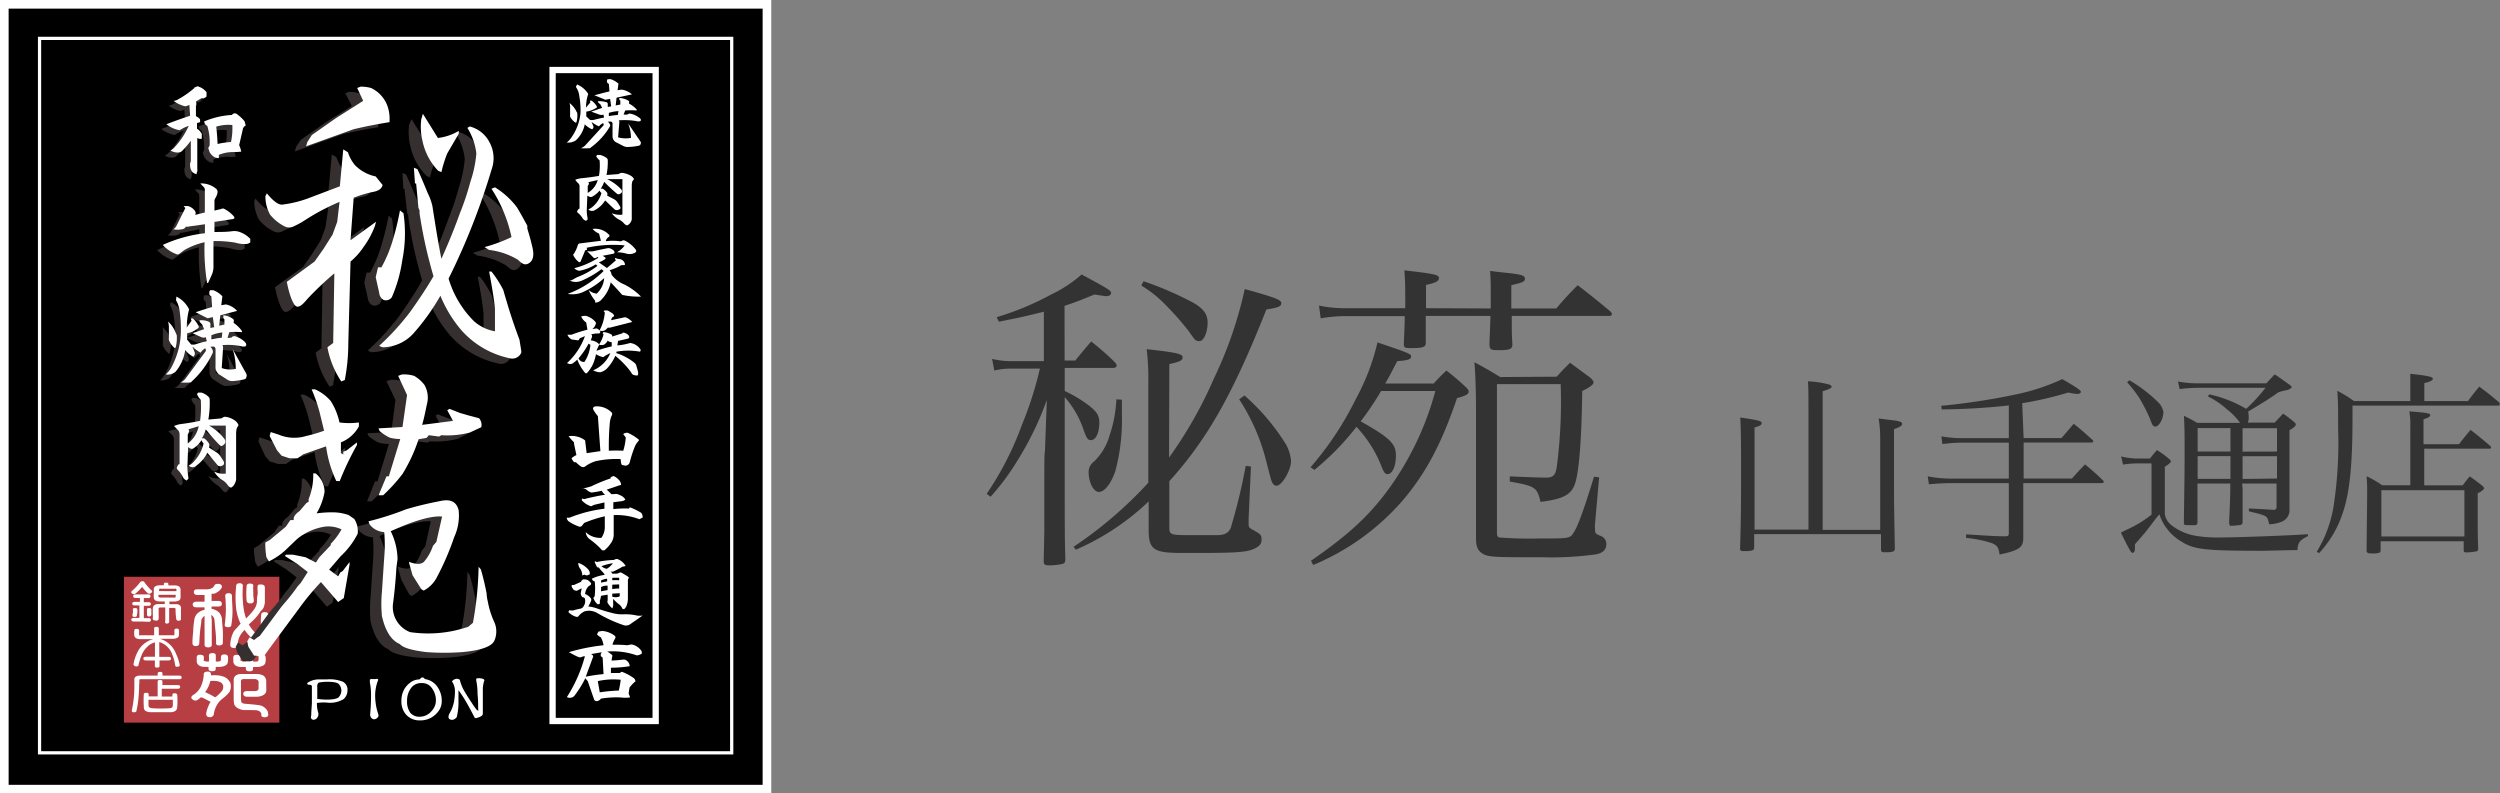
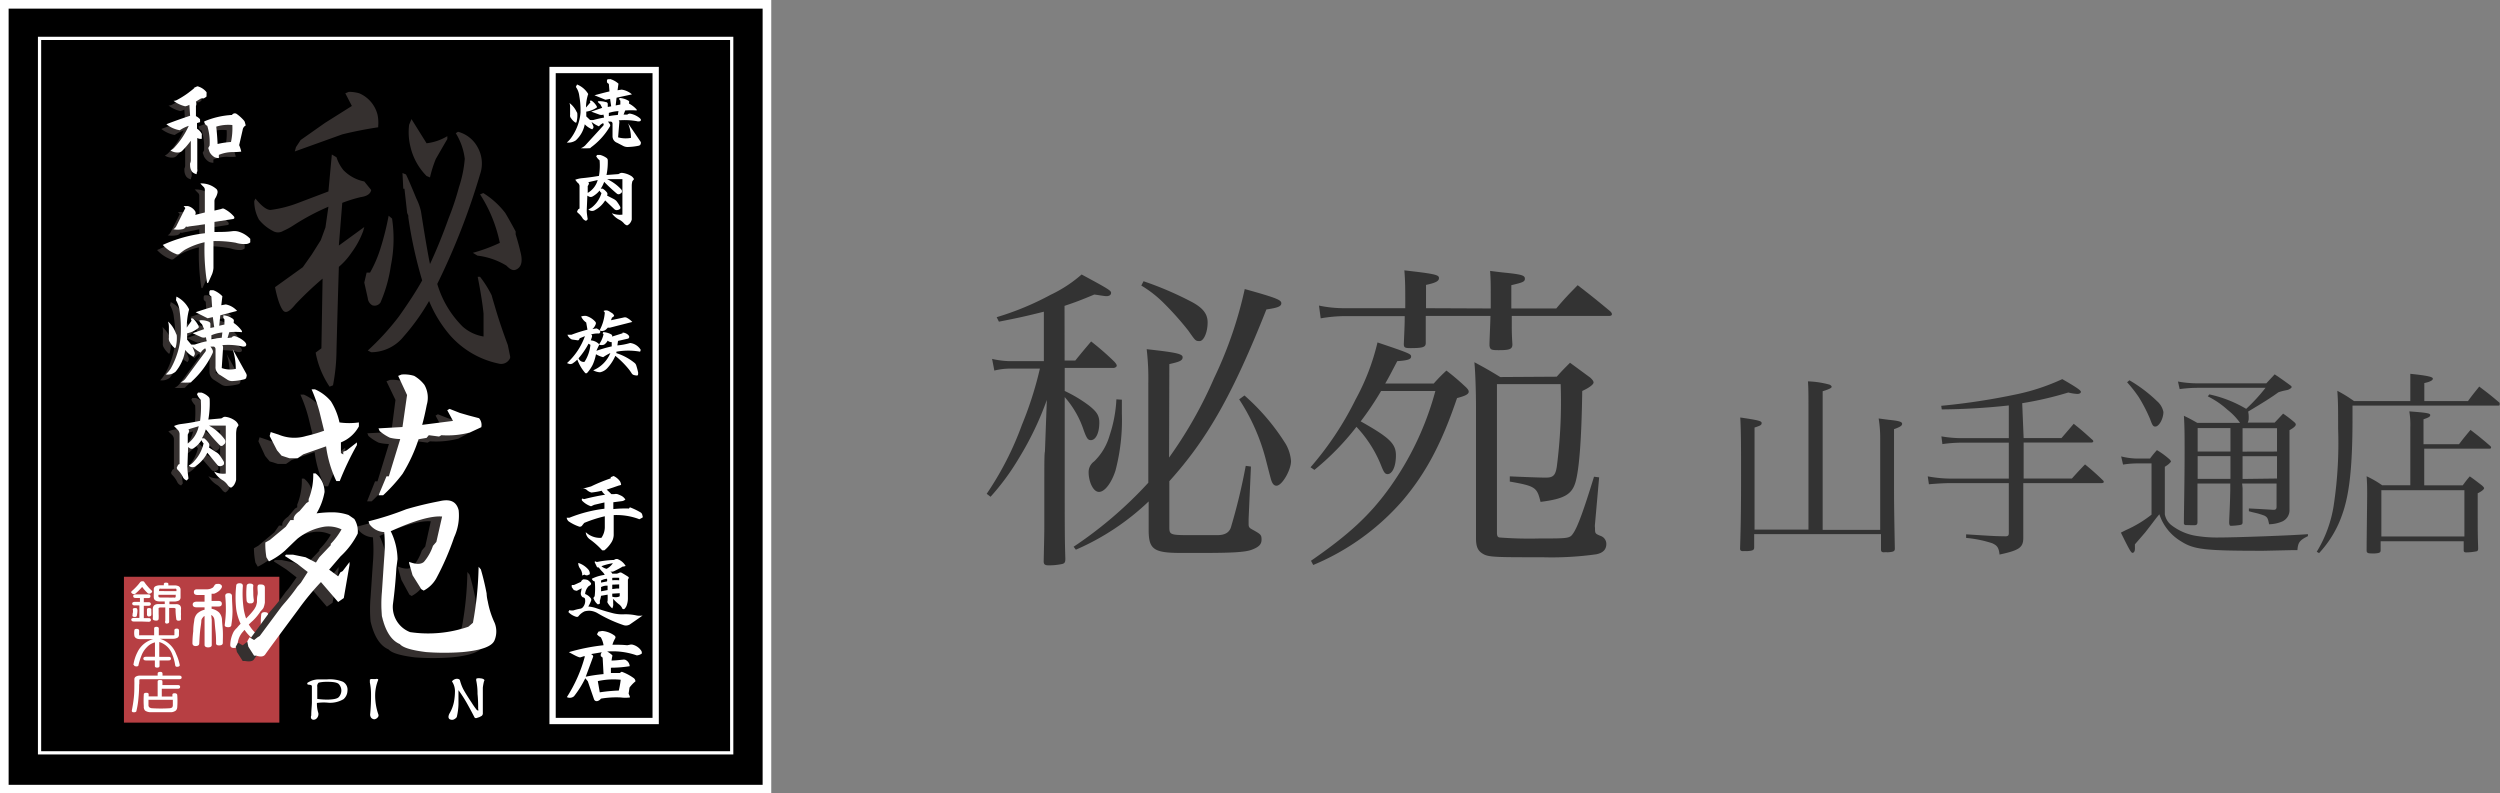
<svg xmlns="http://www.w3.org/2000/svg" viewBox="0 0 278.15 88.28">
  <rect x="0" y="0" width="278.15" height="88.28" fill="#808080" stroke="none" />
  <defs>
    <style>.cls-1,.cls-2,.cls-6{stroke:#fff;}.cls-1{stroke-width:0.96px;}.cls-2,.cls-6{fill:none;}.cls-2{stroke-width:0.7px;}.cls-3{fill:#fff;}.cls-4{fill:#35302f;}.cls-5{fill:#b73f43;}.cls-6{stroke-width:0.36px;}.cls-7{fill:#333;}</style>
  </defs>
  <g id="レイヤー_2" data-name="レイヤー 2">
    <g id="レイヤー_1-2" data-name="レイヤー 1">
      <rect class="cls-1" x="0.48" y="0.48" width="84.85" height="87.32" />
      <rect class="cls-2" x="61.48" y="7.79" width="11.47" height="72.43" />
      <path class="cls-3" d="M64.2,9.4a2.56,2.56,0,0,1,1.21,1,.13.13,0,0,1,0,.16,4.85,4.85,0,0,0-.21,1.4l.49-.57-.07-.16a.21.21,0,0,1,.24,0,1.85,1.85,0,0,1,.55.63s0,.05,0,.1a2.83,2.83,0,0,1-1.18.46v.53l.42.4a2.34,2.34,0,0,0,.38,0c.39-.11.79-.2,1.18-.27l-.07-.33a.68.68,0,0,1-.45,0l-.91-.33L67,12l-.21-.4-.21-.17-.07-.16a2.4,2.4,0,0,1,.9.09c.14,0,.21.12.21.2l0,.34.38-.07L67.88,11l-.52.1-1.22-.5c.56-.15,1.11-.3,1.67-.43l-.07-.83-.14-.1s-.07-.08-.07-.1l0-.2a.2.2,0,0,1,.1-.13h.21a.09.09,0,0,1,.1,0,2.36,2.36,0,0,1,.87.5l-.1.73.45-.07a2.22,2.22,0,0,1,1.15.53l-1.71.37-.1.86.52-.1,0-.43-.11-.1a.11.11,0,0,1,0-.07V10.9a2.12,2.12,0,0,1,1,.3.16.16,0,0,1,.07.23l0,.1H70a3.07,3.07,0,0,1,.84.66l0,.1a9,9,0,0,0-1.28,0l-.18.46.42,0a.39.39,0,0,1,.35-.1,2.37,2.37,0,0,1,1,.47c.19.15.21.27.07.36a.61.61,0,0,1-.38,0,7.89,7.89,0,0,0-2-.09.3.3,0,0,1,.07.19l-.14,1.7a3.14,3.14,0,0,0,1.43.06,4.37,4.37,0,0,0-.32-1.62l1.36,2a.32.32,0,0,1,.07.2l-.07.2a.51.51,0,0,1-.21.1,6.66,6.66,0,0,1-1.08.13,1.1,1.1,0,0,1-.59-.1l-.69-.36a.77.77,0,0,1-.52-.73l0-1.4a.23.23,0,0,0-.17-.23l-.35,0a1.24,1.24,0,0,1,.21.27.24.24,0,0,1,0,.3,7.67,7.67,0,0,1-2.12,2.32.1.1,0,0,1-.1.07,8.5,8.5,0,0,1-1,0,1.39,1.39,0,0,0,.48-.3l2-2.19q.13-.13,0-.3a1.27,1.27,0,0,0-.46.36,3.67,3.67,0,0,1-.83-.5L66,14a.3.3,0,0,1,0,.26l-.11.13a2.39,2.39,0,0,1-.83-.56,3.26,3.26,0,0,1-1,1.79,1.49,1.49,0,0,1-1,.24,3.05,3.05,0,0,0,.52-.57,5.74,5.74,0,0,0,.83-1.76,4.93,4.93,0,0,0,.18-1,9,9,0,0,0-.14-1.86,2.11,2.11,0,0,0-.38-1Zm-.84,2.06a2.6,2.6,0,0,1,.8,1,.27.27,0,0,1,.07.16,2.84,2.84,0,0,1-.1,1,.13.13,0,0,1-.14,0,1.64,1.64,0,0,1-.45-.46.43.43,0,0,1-.11-.37l0-.8A1.48,1.48,0,0,0,63.36,11.46Zm4.38,1.1v.36a9.53,9.53,0,0,1,1-.13l.07-.43A4.45,4.45,0,0,0,67.74,12.56Z" />
      <path class="cls-3" d="M64,20a3,3,0,0,1,.7-.17c.65-.06,1.3-.15,1.94-.26a6.7,6.7,0,0,0,.07-1.73,1.51,1.51,0,0,1-.38-.46l.11-.14.34,0a2.15,2.15,0,0,1,.7.33.31.31,0,0,1,.14.24,7.21,7.21,0,0,1-.14,1.66l1.32-.1.14-.07a.48.48,0,0,1,.24-.07,2.43,2.43,0,0,1,1.08.37.91.91,0,0,1,.28.33l-.18.23a1.91,1.91,0,0,0-.07.47v3.79a.94.94,0,0,1-.14.33.81.81,0,0,1-.38.33.74.74,0,0,1-.35-.23,1.7,1.7,0,0,0-.45-.37,2.22,2.22,0,0,1-.9-.76,2.34,2.34,0,0,0,1.18.16l0-3.95-1.71,0a4.91,4.91,0,0,1,1.6,1.17.3.3,0,0,1,0,.36l-.14.1a.31.31,0,0,1-.35,0,18.27,18.27,0,0,1-1.43-1.33,3.38,3.38,0,0,1-.38.76l.21,0a1.71,1.71,0,0,1,.49.44.33.33,0,0,1,0,.33l.7.36a1.28,1.28,0,0,1,.34.24A4.15,4.15,0,0,1,69,23a.26.26,0,0,1,0,.23.6.6,0,0,1-.31.14.37.37,0,0,1-.31-.07l-1.05-1a3,3,0,0,1-1.11,1.06.6.6,0,0,1-.76-.06,1.79,1.79,0,0,0,.59-.4,3.08,3.08,0,0,0,.87-1.43.56.56,0,0,1-.21-.27,2.62,2.62,0,0,1-.8.67.42.42,0,0,1-.38,0l-.18-.1-.07,1.63c0,.33.06.65.11,1l-.18.17a.7.7,0,0,1-.38-.27,2.19,2.19,0,0,0-.55-.63.22.22,0,0,1-.07-.17l.14-.23.13-.07V20.67a.52.52,0,0,0-.24-.36Zm1.46.27.07.13a.69.69,0,0,1-.14.3v.76a2.37,2.37,0,0,0,1.11-1.43Z" />
-       <path class="cls-3" d="M65.31,27.93a1.79,1.79,0,0,0,.8,0c.46-.11.94-.21,1.42-.3a.63.63,0,0,1,.49.07,1,1,0,0,1,.21.13.33.33,0,0,1,.14.27c0,.06-.05.11-.14.13l-1.18.23.27.17a.12.12,0,0,1,0,.2,2.66,2.66,0,0,1-.69.36l.9.63,1-.86a.35.35,0,0,1-.11-.27,1.82,1.82,0,0,0,.52.14.68.68,0,0,1,.59.56c0,.07,0,.1-.07.1a1.42,1.42,0,0,1-.31,0,5.49,5.49,0,0,1-1.32.57,1,1,0,0,1,.21.5,3.34,3.34,0,0,0,1.42,1.09A7.05,7.05,0,0,1,71.32,33a8.56,8.56,0,0,1-1.95-.16.31.31,0,0,1-.24-.14c-.39-.44-.79-.87-1.18-1.29a3.87,3.87,0,0,1-1,1.89.93.93,0,0,1-.73.37l0-.2a5.36,5.36,0,0,1-.73-1.2,1.61,1.61,0,0,0,.9.4,2.61,2.61,0,0,0,.83-1.73,8.88,8.88,0,0,1-2.46,1.6,3,3,0,0,1-1.6.16,11.14,11.14,0,0,0,4-2.55l-.24-.2a10.42,10.42,0,0,1-2.16,1.26,1.61,1.61,0,0,1-1.39,0,.68.68,0,0,0,.42-.14l.42-.23a8.46,8.46,0,0,0,2.26-1.26l-.18-.17a5.3,5.3,0,0,1-1.74.7.34.34,0,0,1-.2,0,1,1,0,0,1-.46-.27,9.12,9.12,0,0,0,2.68-1.16l-.07-.1-.17.1a.26.26,0,0,1-.28,0Zm.62-2.46a2.12,2.12,0,0,1,1.85.67c.06.09,0,.15,0,.2a.69.69,0,0,0-.38.5,5.6,5.6,0,0,1,1.53,0,.38.38,0,0,0,.31-.07.34.34,0,0,1,.28,0,3.46,3.46,0,0,1,1.21,1c.1.15.06.27-.1.36a1.28,1.28,0,0,1-1,.07,3.85,3.85,0,0,0-1-.13,2.38,2.38,0,0,0,.87-.77,13.78,13.78,0,0,0-4.24.27l.07.13-.07.13a.37.37,0,0,0-.14,0l-.52,1.26c-.07.11-.16.11-.28,0a2.1,2.1,0,0,1-.55-.73s0-.08.06-.1a3.52,3.52,0,0,0,.46-1,.28.28,0,0,1,.17-.17l2.4-.3-.21-.8A1.9,1.9,0,0,1,65.93,25.47Z" />
      <path class="cls-3" d="M64.23,40a2.14,2.14,0,0,1-.42.36.53.53,0,0,1-.45.14l-.28-.1a7.46,7.46,0,0,0,2-3l-.59.24a.31.31,0,0,1-.17.23l-.7-.1a1,1,0,0,1-.49-.53l.46,0a15.17,15.17,0,0,1,1.77-.56l-.14-.8a1.57,1.57,0,0,1-.56-.67,1.34,1.34,0,0,1,.56-.06,2.16,2.16,0,0,1,1,.63.26.26,0,0,1,.07.26,1.22,1.22,0,0,1-.38.57l.45-.07a.72.72,0,0,1,.45.4l-.14.17a2.52,2.52,0,0,0-.9.1l.1.1,0,.16-.14.4a1.47,1.47,0,0,1,.87.37.21.21,0,0,1,0,.26c-.11.22-.19.4-.24.53a14.35,14.35,0,0,1,1.7-.49l0-.47a.67.67,0,0,1-.45-.17,1.18,1.18,0,0,1-.39.44.8.8,0,0,1-.59,0,3,3,0,0,0,.52-1.16l-.1-.1.07-.13a2.13,2.13,0,0,1,.9.26c.1.09.12.17.07.24l1.18-.37V37a1,1,0,0,1,.63.27c.14.15.15.28,0,.4l-1.14.26-.07.5a6.85,6.85,0,0,0,1.42-.27,1.6,1.6,0,0,1,1.18.77l-.07.2a7.32,7.32,0,0,0-2.64,0v.16a6.2,6.2,0,0,1,2,1.07.58.58,0,0,1,.21.3,7.84,7.84,0,0,1,.21.79c0,.2,0,.31-.11.33a1.42,1.42,0,0,1-.38-.06.41.41,0,0,1-.24-.2c-.12-.18-.21-.31-.28-.4a10,10,0,0,0-1.53-1.53,4.73,4.73,0,0,1-.83,1.3,1.52,1.52,0,0,1-.87.53A1.74,1.74,0,0,1,66,41.2a3.56,3.56,0,0,0,1.91-1.92,5.33,5.33,0,0,0-.8.46,2.76,2.76,0,0,1-.8-.33,5.13,5.13,0,0,1-.38,1.2,4.31,4.31,0,0,1-.56.83c-.11.13-.22.13-.31,0A4.76,4.76,0,0,1,64.23,40Zm1.25-1.76a8.32,8.32,0,0,1-1.11,1.62.6.6,0,0,0,.66.4,4.2,4.2,0,0,0,.66-1.89Zm2.16-1.8a2.3,2.3,0,0,1-.28.27.7.7,0,0,1-.66.06,4.86,4.86,0,0,0,.59-2l-.14-.17a.61.61,0,0,1,.56,0l.38.23a.6.6,0,0,1,.24.3.44.44,0,0,1-.24.2l-.11.3,1.39-.3a.5.5,0,0,1,.32,0,2.26,2.26,0,0,1,.66.49L68,36.42A.7.7,0,0,1,67.64,36.45Z" />
-       <path class="cls-3" d="M66,45.55q-.08-.25.21-.33a2.3,2.3,0,0,1,1.84.67.29.29,0,0,1,0,.36,2.71,2.71,0,0,0-.21.9,28.52,28.52,0,0,0-.1,3,14.24,14.24,0,0,1,1.6,0,5.85,5.85,0,0,0,.28-1.49,3.58,3.58,0,0,1-.28-.37.71.71,0,0,1,.31-.13.37.37,0,0,1,.21,0,5.31,5.31,0,0,1,1.22.76s0,.08,0,.1a2.19,2.19,0,0,0-.42.6,13.13,13.13,0,0,0-.59,1.79.5.5,0,0,1-.49.4l-.28-.06c-.09,0-.15-.07-.17-.14a1.88,1.88,0,0,1-.07-.53,10.56,10.56,0,0,0-2.78.23,3.86,3.86,0,0,0-1.15.57.41.41,0,0,1-.52,0,3.39,3.39,0,0,1-.48-.4.16.16,0,0,0-.14-.06.14.14,0,0,1-.11,0,1.19,1.19,0,0,1-.27-.39s0,0,0-.07a2.55,2.55,0,0,1,.52-.33l-.28-1.33a.11.11,0,0,0,0-.1,6.55,6.55,0,0,1-.59-.67A2.43,2.43,0,0,1,65.1,49l.17,1.42,1.53-.23-.28-3.89A4.19,4.19,0,0,1,66,45.55Z" />
      <path class="cls-3" d="M64.65,54.42l1.11-.3a18.69,18.69,0,0,1,2.19-.9l0-.13.32-.13a1.8,1.8,0,0,1,.69.56.92.92,0,0,1,.14.37s0,0,0,.06a1.26,1.26,0,0,1-.25.07l-1.35.46c.18.16.36.33.52.5l.31,0a.79.79,0,0,1,.38,0,4.43,4.43,0,0,1,.46.2,1.21,1.21,0,0,1,.41.4.78.78,0,0,1-.34.17l-1,.13v.76a12.65,12.65,0,0,1,1.74-.06l.1-.14a7.68,7.68,0,0,1,1.19.57.43.43,0,0,1,.17.2l.07.26c0,.07,0,.12-.07.14l-.24.13s-.1.06-.14,0a7.16,7.16,0,0,0-2.78-.43l0,2.23a1.65,1.65,0,0,1-.31.89,3.5,3.5,0,0,1-.73.8l-.24,0A8.58,8.58,0,0,0,65.62,60a1.07,1.07,0,0,1-.45-.79,2.31,2.31,0,0,0,1.74.63,2.07,2.07,0,0,0,.38-1.17l0-1.23a14.22,14.22,0,0,0-2.29.74l-.21.26a.31.31,0,0,1-.41.13A4.84,4.84,0,0,1,63.26,58a.65.65,0,0,1-.21-.4l.31,0a15.28,15.28,0,0,1,3.89-1l0-.7-1.15.27-.34.16a2.43,2.43,0,0,1-1-.63.24.24,0,0,1,0-.23l.24.06c.77-.2,1.54-.36,2.33-.49a1.16,1.16,0,0,1-.38-.44,8.63,8.63,0,0,1-1.15.2,1.34,1.34,0,0,1-.56-.33A.62.62,0,0,0,64.65,54.42Z" />
      <path class="cls-3" d="M64.72,65.45l-.52.27a.18.18,0,0,1-.11,0l-.21-.06a.24.24,0,0,1-.1-.1l-.17-.24c0-.06,0-.14,0-.23h.24l.8-.36a.33.33,0,0,1,.14-.2.19.19,0,0,1,.14-.07,1.33,1.33,0,0,1,.45.07,1.47,1.47,0,0,1,.38.36s0,.06,0,.1l-.06.1-.21.13a1.39,1.39,0,0,0-.39.87,1.42,1.42,0,0,1,.6.43.3.3,0,0,1,.06.33,3.46,3.46,0,0,1-.31.63,3.68,3.68,0,0,1,.84.17c.57.2,1.15.38,1.73.53a4.34,4.34,0,0,0,1.36.17,5.59,5.59,0,0,1,1.46.13,1.81,1.81,0,0,0,.66,0c-.47.34-.94.66-1.43,1a.85.85,0,0,1-.73.06,15.14,15.14,0,0,1-2.81-1.29,2,2,0,0,0-.94-.3,2.08,2.08,0,0,0-.55.07,1.86,1.86,0,0,0-.67.53c-.06.09-.17.11-.31.06a2,2,0,0,1-.8-.49.09.09,0,0,1,0-.1c.05,0,.07-.06.07-.1s.07-.06.14,0l.31,0a5.5,5.5,0,0,1,.8-.2.48.48,0,0,0,.28-.17,1.07,1.07,0,0,0,.24-.83q0-.23-.27-.27a.52.52,0,0,1-.21-.39l0-.1Zm-.38-2.82a2.48,2.48,0,0,1,1.11.73.72.72,0,0,1,.17.53l-.21.1a.4.4,0,0,1-.38-.06l-.28.1a.44.44,0,0,0,0-.3,1.22,1.22,0,0,0-.21-.47A1,1,0,0,1,64.34,62.63Zm3.78,1.2h.49a1.11,1.11,0,0,0,.28-.1.28.28,0,0,1,.28,0c.3.17.52.31.66.4s.15.14.1.23l-.07.13,0,2.09a2.28,2.28,0,0,1-.11.7,1,1,0,0,1-.28.47c-.07.06-.14,0-.21,0a1.21,1.21,0,0,0-.41-.53,4,4,0,0,1-.63-.6v.5a.94.94,0,0,1-.1.57,2.43,2.43,0,0,1-.52-.63.22.22,0,0,1,0-.2,5.8,5.8,0,0,0,0-.7l-.73.13a2.64,2.64,0,0,1-.14.57.75.75,0,0,1,0,.3s-.07.06-.14.06a.08.08,0,0,1-.11,0,1.46,1.46,0,0,1-.41-.57.15.15,0,0,1,0-.2.26.26,0,0,0,.1-.19,7.44,7.44,0,0,0,0-1.57.41.41,0,0,1-.32-.3,4.57,4.57,0,0,1,1.43-.43,1.4,1.4,0,0,0-.24-.33,3.15,3.15,0,0,1-.42-.5.2.2,0,0,1-.21-.06l-.24-.5c0-.09,0-.12.1-.1l.14.06a11.07,11.07,0,0,1,1.91-.23.48.48,0,0,1,.38-.1,1.77,1.77,0,0,1,.91.77l-.21.06-.11,0a9.26,9.26,0,0,1-1,.53.5.5,0,0,1-.42,0A.51.51,0,0,1,68.12,63.83Zm-.59.86a.44.44,0,0,0,0-.3,1.74,1.74,0,0,0-.66.2,1.11,1.11,0,0,1,0,.23Zm-.66.63a3.71,3.71,0,0,1,0,.47l.73-.14,0-.49A1.4,1.4,0,0,0,66.87,65.32Zm0-2.36a1.49,1.49,0,0,0,.62.33,2,2,0,0,0,.7-.63A6.28,6.28,0,0,0,66.91,63Zm1.25,1.33,0,.27a5,5,0,0,1,.77,0l0-.27A4.82,4.82,0,0,0,68.16,64.29Zm0,1.76v.33a1.1,1.1,0,0,0,.76,0,.1.1,0,0,0,.07-.1V66Zm0-1v.49l.49-.06.28,0v-.46Z" />
      <path class="cls-3" d="M63.29,72.56a21.63,21.63,0,0,1,3.86-.77,2.62,2.62,0,0,0-.31-.89,1,1,0,0,1-.42-.34l.17-.29L67,70.2a2.65,2.65,0,0,1,1.39.53.23.23,0,0,1,.07.27,3.12,3.12,0,0,0-.32.73c.54,0,1.08,0,1.64.06l.31-.06a.54.54,0,0,1,.31,0,1.64,1.64,0,0,1,.94.66.39.39,0,0,1,.07.23c0,.07,0,.12-.07.14a1.09,1.09,0,0,1-.49.16,8,8,0,0,0-3.3-.43,2.57,2.57,0,0,1,.56.4.15.15,0,0,1,0,.17l-.07.43c.44,0,.87-.06,1.29-.1a.47.47,0,0,1,.38.1.81.81,0,0,1,.35.63,13.39,13.39,0,0,1-2.09.17l0,.59c.32,0,.66,0,1,0a.64.64,0,0,1,.21-.14,5.42,5.42,0,0,1,1.32.7.48.48,0,0,1,.2.37,3.6,3.6,0,0,0-.66.69l-.1.67.14.33s0,.08,0,.1a3.89,3.89,0,0,1-1,0,10.34,10.34,0,0,0-2.22.13.68.68,0,0,1-.39.27.31.31,0,0,1-.38-.2l-.69-2-.28-.34a11.17,11.17,0,0,1-1.25,2,.72.72,0,0,1-.8.1,16,16,0,0,0,2-4.52L65,73l-.31.1a.37.37,0,0,1-.32,0C64.08,73,63.71,72.78,63.29,72.56ZM67.15,75l-.1-1.83L66.84,73l0-.23.11-.2-1.18.2.2.16a.22.22,0,0,1,0,.2l-.8,2.16Q66.14,75.09,67.15,75Zm-.63.83.21,1.2a17.43,17.43,0,0,1,2.12-.2,10.69,10.69,0,0,0,.21-1.2A8,8,0,0,0,66.52,75.78Z" />
      <path class="cls-4" d="M21.29,14.26v.62a1.5,1.5,0,0,1,.53.59.3.3,0,0,1,0,.13l0,.31s0,.07,0,.09a.72.72,0,0,1-.5-.09v3.46a.84.84,0,0,1,0,.27.62.62,0,0,0-.07.31.92.92,0,0,1-.5-.27,1.2,1.2,0,0,1-.23-.71,1.17,1.17,0,0,1,0-.23.74.74,0,0,0,.08-.36V16.23a8.82,8.82,0,0,1-.92,1.08.62.62,0,0,1-.42.22,1.42,1.42,0,0,1-.92-.22,1.47,1.47,0,0,0,.46-.36,8.88,8.88,0,0,0,1.64-2.43,4.19,4.19,0,0,0-1,.5,3.4,3.4,0,0,1-1.49-.67c.87-.33,1.74-.65,2.64-.95l-.08-1.21a1.28,1.28,0,0,1-.34.14.3.3,0,0,1-.23,0,3.49,3.49,0,0,1-1.19-.59.87.87,0,0,0,.46-.13,10.27,10.27,0,0,0,1.87-1.3L21,10.26l.31-.13a.23.23,0,0,1,.23-.05,1.8,1.8,0,0,1,.88.63.58.58,0,0,1,0,.18l0,.23a.14.14,0,0,1-.07.13l-.23.13a.3.3,0,0,1-.15,0,.59.59,0,0,0-.23,0l-.5.32a.66.66,0,0,1,0,.49l0,1.12a1.47,1.47,0,0,1,.46.36l0,.32Zm.8-.18a9.17,9.17,0,0,1,3.09-.72.39.39,0,0,1,.5-.14,4.65,4.65,0,0,1,.84.77,1.05,1.05,0,0,1,.08.13l.11.4a.67.67,0,0,0-.34.5L26,16.72a3.34,3.34,0,0,1,.23.72,8,8,0,0,1-1,0,4.1,4.1,0,0,0-1.49.31l0,.09,0,.27a1.29,1.29,0,0,1-.46-.09,1.59,1.59,0,0,1-.57-.58L22.55,17l.15-.27a6.07,6.07,0,0,0-.26-2.2A.57.57,0,0,1,22.09,14.08Zm1.34.58c.07.63.12,1.27.15,1.93a9,9,0,0,1,1.49-.23,7.21,7.21,0,0,0,.15-1.88A4.51,4.51,0,0,0,23.43,14.66Z" />
      <path class="cls-4" d="M23.12,27.39l0,3a2.43,2.43,0,0,1-.15.67l-.42.94q-.07.13-.15,0a24.08,24.08,0,0,1-.27-4.48,8.1,8.1,0,0,0-2.21.85,6.25,6.25,0,0,0-.54.4.36.36,0,0,1-.45.05,3.87,3.87,0,0,1-1.45-1,15.51,15.51,0,0,1,4.69-1.31v-1l-1.79.36a.38.38,0,0,1-.31,0l-.08.13a.59.59,0,0,1-.38.18,2.53,2.53,0,0,1-.95,0,.87.87,0,0,0,.34-.36l1-2a2.59,2.59,0,0,1-.19-.23h.49a1.38,1.38,0,0,1,.8.59.43.43,0,0,1,0,.4l1.07-.27,0-1.88c0-.09,0-.32,0-.68a.45.45,0,0,0-.11-.26,5.16,5.16,0,0,1-.39-.41,2.54,2.54,0,0,1,1.8.63.46.46,0,0,1,.11.4,1.89,1.89,0,0,1-.23.59.64.64,0,0,0-.11.4l0,1,.76-.18a.3.3,0,0,1,.35,0,3.62,3.62,0,0,1,1.07.85q.11.23-.12.27l-2.06.31v1.12a17.87,17.87,0,0,0,2-.09,1.86,1.86,0,0,1,.8.09,3.07,3.07,0,0,1,1.18.77,1.15,1.15,0,0,1,0,.22.58.58,0,0,1,0,.18.79.79,0,0,1-.5.18,3.28,3.28,0,0,1-1.06-.18A13.42,13.42,0,0,0,23.12,27.39Z" />
      <path class="cls-4" d="M19,33.61a3.06,3.06,0,0,1,1.34,1.3.21.21,0,0,1,0,.22A8.13,8.13,0,0,0,20.15,37l.53-.77L20.6,36a.22.22,0,0,1,.27,0,2.75,2.75,0,0,1,.61.85s0,.08,0,.14a2.68,2.68,0,0,1-1.29.62v.72l.45.54a1.76,1.76,0,0,0,.42,0,11,11,0,0,1,1.3-.36l-.08-.45a.68.68,0,0,1-.49,0l-1-.45,1.29-.45-.23-.54-.22-.22-.08-.23a2.15,2.15,0,0,1,1,.14c.15.06.23.15.23.27l0,.45.42-.09-.15-1.12-.58.13-1.33-.67c.61-.21,1.22-.41,1.83-.59l-.08-1.12-.15-.13a.29.29,0,0,1-.08-.14l0-.27a.27.27,0,0,1,.11-.18H23s.06,0,.11,0a2.77,2.77,0,0,1,1,.68l-.12,1,.5-.09a2.25,2.25,0,0,1,1.26.72l-1.87.5-.12,1.16.58-.13,0-.59-.12-.13a.18.18,0,0,1,0-.09v-.22a2.07,2.07,0,0,1,1.07.4.25.25,0,0,1,.08.31l0,.14h.15a3.57,3.57,0,0,1,.92.9l0,.13a7.34,7.34,0,0,0-1.41,0l-.19.62.46,0a.37.37,0,0,1,.38-.14,2.6,2.6,0,0,1,1.07.63c.2.21.22.38.07.49a.61.61,0,0,1-.42,0A7.22,7.22,0,0,0,24.11,39a.42.42,0,0,1,.08.26L24,41.5a2.76,2.76,0,0,0,1.56.09,7.17,7.17,0,0,0-.34-2.2l1.49,2.7a.48.48,0,0,1,.07.26l-.07.27a.48.48,0,0,1-.23.14,6.8,6.8,0,0,1-1.18.18,1,1,0,0,1-.65-.14l-.77-.49a1.05,1.05,0,0,1-.57-1l0-1.88a.32.32,0,0,0-.19-.32l-.38.05a1.81,1.81,0,0,1,.23.36.41.41,0,0,1,0,.4,10.05,10.05,0,0,1-2.33,3.14.14.14,0,0,1-.12.09,6.73,6.73,0,0,1-1.1,0,1.46,1.46,0,0,0,.53-.4l2.21-3c.11-.12.09-.26,0-.41a1.41,1.41,0,0,0-.5.5,4.29,4.29,0,0,1-.92-.68l.23.59a.45.45,0,0,1,0,.36l-.11.18a2.71,2.71,0,0,1-.92-.77A4.83,4.83,0,0,1,18.92,42a1.39,1.39,0,0,1-1.1.31,3.68,3.68,0,0,0,.57-.76,9.16,9.16,0,0,0,.92-2.38,9,9,0,0,0,.19-1.39,14.05,14.05,0,0,0-.16-2.51,3.16,3.16,0,0,0-.42-1.3Zm-.92,2.78A3.44,3.44,0,0,1,19,37.73.53.53,0,0,1,19,38a4.32,4.32,0,0,1-.12,1.3c-.05.06-.1.07-.15,0a2.31,2.31,0,0,1-.5-.62.73.73,0,0,1-.11-.5l0-1.07A2.27,2.27,0,0,0,18.08,36.39Zm4.81,1.48v.49A7.63,7.63,0,0,1,24,38.18l.07-.58A4.09,4.09,0,0,0,22.89,37.87Z" />
      <path class="cls-4" d="M18.73,48a2.49,2.49,0,0,1,.77-.22q1.07-.14,2.13-.36a11.38,11.38,0,0,0,.08-2.33,1.93,1.93,0,0,1-.42-.63l.11-.18.39,0a2,2,0,0,1,.76.45.42.42,0,0,1,.15.32,10.6,10.6,0,0,1-.15,2.24L24,47.07l.15-.08a.44.44,0,0,1,.27-.09,2.28,2.28,0,0,1,1.18.49,1.11,1.11,0,0,1,.31.45l-.19.31a2.72,2.72,0,0,0-.08.63v5.11a1.33,1.33,0,0,1-.15.45.92.92,0,0,1-.42.45.81.81,0,0,1-.38-.31,2.15,2.15,0,0,0-.5-.5,2.66,2.66,0,0,1-1-1,2.17,2.17,0,0,0,1.3.23l0-5.34-1.87,0a5.44,5.44,0,0,1,1.75,1.57.47.47,0,0,1,0,.5l-.15.13a.28.28,0,0,1-.38.05,20.64,20.64,0,0,1-1.57-1.8,4.85,4.85,0,0,1-.42,1l.23,0a2.15,2.15,0,0,1,.54.58.55.55,0,0,1,0,.45l.77.49a1.5,1.5,0,0,1,.38.32,8.32,8.32,0,0,1,.5.76.46.46,0,0,1,0,.31.59.59,0,0,1-.35.18.36.36,0,0,1-.34-.09L22.44,51a3.92,3.92,0,0,1-1.23,1.44.58.58,0,0,1-.84-.09,1.86,1.86,0,0,0,.65-.54,4.24,4.24,0,0,0,1-1.93.83.83,0,0,1-.23-.36,3,3,0,0,1-.88.9.36.36,0,0,1-.42,0l-.19-.14-.08,2.2c0,.45.07.88.12,1.3l-.19.23a.74.74,0,0,1-.42-.36,2.93,2.93,0,0,0-.61-.85.36.36,0,0,1-.08-.23l.15-.31.16-.09V48.82a.74.74,0,0,0-.27-.49Zm1.61.36.07.18a.92.92,0,0,1-.15.4v1A3.26,3.26,0,0,0,21.48,48C21.1,48.11,20.72,48.21,20.34,48.33Z" />
      <path class="cls-3" d="M21.92,13.69v.63a1.48,1.48,0,0,1,.53.58.3.3,0,0,1,0,.13l0,.32s0,.06,0,.09a.72.72,0,0,1-.5-.09V18.8a.84.84,0,0,1,0,.27.62.62,0,0,0-.07.31,1,1,0,0,1-.5-.26,1.21,1.21,0,0,1-.23-.72,1.17,1.17,0,0,1,0-.23.74.74,0,0,0,.08-.36V15.66a9.8,9.8,0,0,1-.92,1.08.62.62,0,0,1-.42.22,1.42,1.42,0,0,1-.92-.22,1.47,1.47,0,0,0,.46-.36A9,9,0,0,0,21,14a4.15,4.15,0,0,0-1,.49,3.29,3.29,0,0,1-1.49-.67c.87-.33,1.74-.65,2.64-.94l-.08-1.22a1.28,1.28,0,0,1-.34.14.3.3,0,0,1-.23,0,3.47,3.47,0,0,1-1.19-.58.88.88,0,0,0,.46-.14,10.27,10.27,0,0,0,1.87-1.3l-.08,0,.31-.14a.22.22,0,0,1,.23,0,1.85,1.85,0,0,1,.88.62.58.58,0,0,1,0,.18l0,.23a.14.14,0,0,1-.07.13l-.23.14a.28.28,0,0,1-.15,0,.59.59,0,0,0-.23.05l-.5.31a.66.66,0,0,1,0,.49l0,1.13a1.6,1.6,0,0,1,.46.35l0,.32Zm.8-.18a9.17,9.17,0,0,1,3.09-.72.37.37,0,0,1,.5-.13,4.59,4.59,0,0,1,.84.76,1.05,1.05,0,0,1,.08.13l.11.41a.65.65,0,0,0-.34.49l-.39,1.7a3.34,3.34,0,0,1,.23.72,8,8,0,0,1-1,.05,4.1,4.1,0,0,0-1.49.31l0,.09,0,.27a1.29,1.29,0,0,1-.46-.09,1.51,1.51,0,0,1-.57-.58l-.15-.45.15-.27a6.07,6.07,0,0,0-.26-2.2A.57.57,0,0,1,22.72,13.51Zm1.34.58c.07.63.12,1.27.15,1.93a8.79,8.79,0,0,1,1.49-.22,7.32,7.32,0,0,0,.15-1.89A4.51,4.51,0,0,0,24.06,14.09Z" />
      <path class="cls-3" d="M23.75,26.82l0,3a2.43,2.43,0,0,1-.15.67l-.42.94q-.08.13-.15,0a24.08,24.08,0,0,1-.27-4.48,8.1,8.1,0,0,0-2.21.85c-.18.12-.36.26-.54.4a.36.36,0,0,1-.45.05,3.77,3.77,0,0,1-1.45-1,15.49,15.49,0,0,1,4.69-1.3v-1L21,25.2a.38.38,0,0,1-.31,0l-.08.13a.59.59,0,0,1-.38.18,2.53,2.53,0,0,1-.95,0,.87.87,0,0,0,.34-.36l1-2-.19-.22h.49a1.37,1.37,0,0,1,.8.58.43.43,0,0,1,0,.4l1.07-.27,0-1.88c0-.09,0-.31,0-.67a.45.45,0,0,0-.11-.27,5.16,5.16,0,0,1-.39-.41,2.55,2.55,0,0,1,1.8.63.48.48,0,0,1,.11.41,1.85,1.85,0,0,1-.23.58.64.64,0,0,0-.11.4l0,1,.76-.18a.32.32,0,0,1,.35,0,3.62,3.62,0,0,1,1.07.85q.11.23-.12.27l-2.06.32v1.12c.71,0,1.37,0,2-.09a1.72,1.72,0,0,1,.8.09,3,3,0,0,1,1.18.76,1.15,1.15,0,0,1,0,.22.58.58,0,0,1,0,.18.79.79,0,0,1-.5.18A3.28,3.28,0,0,1,26.2,27,13.42,13.42,0,0,0,23.75,26.82Z" />
      <path class="cls-3" d="M19.63,33A3.11,3.11,0,0,1,21,34.34a.23.23,0,0,1,0,.23,8,8,0,0,0-.22,1.88l.53-.76-.08-.23a.22.22,0,0,1,.27,0,2.88,2.88,0,0,1,.61.85s0,.08,0,.14a2.7,2.7,0,0,1-1.29.63v.71l.45.54a1.76,1.76,0,0,0,.42,0,11,11,0,0,1,1.3-.36l-.08-.45a.68.68,0,0,1-.49,0l-1-.45,1.29-.45-.23-.53-.22-.23-.08-.22a2.15,2.15,0,0,1,1,.13c.15.06.23.15.23.27l0,.45.42-.09-.15-1.12-.58.13-1.33-.67c.61-.21,1.22-.4,1.83-.58L23.52,33l-.15-.13c-.05-.06-.08-.1-.08-.13l0-.27a.27.27,0,0,1,.11-.18h.23s.06,0,.11,0a2.74,2.74,0,0,1,1,.67l-.12,1,.5-.09a2.25,2.25,0,0,1,1.26.72l-1.87.49-.12,1.16.58-.13,0-.58-.12-.14a.18.18,0,0,1,0-.09v-.22a2.07,2.07,0,0,1,1.07.4.27.27,0,0,1,.08.32l0,.13H26a3.57,3.57,0,0,1,.92.9l0,.13a7.34,7.34,0,0,0-1.41,0l-.19.63.46-.05a.36.36,0,0,1,.38-.13,2.69,2.69,0,0,1,1.07.62c.2.21.22.38.07.5a.67.67,0,0,1-.42,0,7.22,7.22,0,0,0-2.14-.13.47.47,0,0,1,.08.27l-.15,2.28a2.76,2.76,0,0,0,1.56.09,7.1,7.1,0,0,0-.34-2.19l1.49,2.69a.54.54,0,0,1,.07.27l-.07.27a.47.47,0,0,1-.23.13,6.8,6.8,0,0,1-1.18.18,1,1,0,0,1-.65-.13l-.77-.5a1,1,0,0,1-.57-1l0-1.89a.31.31,0,0,0-.19-.31l-.38,0a1.81,1.81,0,0,1,.23.36.41.41,0,0,1,0,.4,9.94,9.94,0,0,1-2.33,3.14.14.14,0,0,1-.12.09,6.73,6.73,0,0,1-1.1,0,1.46,1.46,0,0,0,.53-.4l2.21-3c.11-.12.09-.25,0-.4a1.38,1.38,0,0,0-.5.49,4.24,4.24,0,0,1-.92-.67l.23.58a.45.45,0,0,1,0,.36l-.11.18a2.68,2.68,0,0,1-.92-.76,4.83,4.83,0,0,1-1.07,2.42,1.36,1.36,0,0,1-1.1.31A3.68,3.68,0,0,0,19,41a9.16,9.16,0,0,0,.92-2.38,9,9,0,0,0,.19-1.39A14.11,14.11,0,0,0,20,34.7a3.16,3.16,0,0,0-.42-1.3Zm-.92,2.78a3.41,3.41,0,0,1,.88,1.35.49.49,0,0,1,.08.22,4.32,4.32,0,0,1-.12,1.3c-.05.06-.1.08-.15.05a2.36,2.36,0,0,1-.5-.63.67.67,0,0,1-.11-.49l0-1.08A2.27,2.27,0,0,0,18.71,35.82Zm4.81,1.48v.49a7.6,7.6,0,0,1,1.15-.17l.07-.59A4.09,4.09,0,0,0,23.52,37.3Z" />
      <path class="cls-3" d="M19.36,47.4a2.79,2.79,0,0,1,.77-.22q1.07-.13,2.13-.36a11.36,11.36,0,0,0,.08-2.33,1.93,1.93,0,0,1-.42-.63l.11-.18.39,0a2,2,0,0,1,.76.45.4.4,0,0,1,.15.31,10.55,10.55,0,0,1-.15,2.24l1.45-.13.15-.09a.44.44,0,0,1,.27-.09,2.28,2.28,0,0,1,1.18.49,1.11,1.11,0,0,1,.31.45l-.19.31a2.72,2.72,0,0,0-.08.63v5.12a1.35,1.35,0,0,1-.15.44.92.92,0,0,1-.42.45.81.81,0,0,1-.38-.31,1.92,1.92,0,0,0-.5-.49,2.68,2.68,0,0,1-1-1,2.17,2.17,0,0,0,1.3.23l0-5.34-1.87,0A5.55,5.55,0,0,1,25,48.88a.47.47,0,0,1,0,.5l-.15.13a.27.27,0,0,1-.38.05,20.64,20.64,0,0,1-1.57-1.8,4.93,4.93,0,0,1-.42,1l.23,0a2.32,2.32,0,0,1,.54.58.59.59,0,0,1,0,.45l.77.5a1.29,1.29,0,0,1,.38.31,8.32,8.32,0,0,1,.5.76.49.49,0,0,1,0,.32.59.59,0,0,1-.35.18.36.36,0,0,1-.34-.09l-1.14-1.4a3.92,3.92,0,0,1-1.23,1.44A.58.58,0,0,1,21,51.8a1.86,1.86,0,0,0,.65-.54,4.24,4.24,0,0,0,1-1.93.83.83,0,0,1-.23-.36,3,3,0,0,1-.88.9.36.36,0,0,1-.42,0l-.19-.13-.08,2.2c0,.44.07.88.12,1.3l-.19.22a.74.74,0,0,1-.42-.36,2.93,2.93,0,0,0-.61-.85.36.36,0,0,1-.08-.23l.15-.31.16-.09V48.26a.76.76,0,0,0-.27-.5Zm1.61.36.07.18a1,1,0,0,1-.15.41v1a3.23,3.23,0,0,0,1.22-1.93C21.73,47.54,21.35,47.64,21,47.76Z" />
      <rect class="cls-5" x="13.79" y="64.17" width="17.29" height="16.23" />
      <path class="cls-3" d="M16.43,66c-.13-.13-.27-.27-.41-.44s-.14-.17-.2-.26a7.19,7.19,0,0,1-.73.73.29.29,0,0,1-.39,0,.32.32,0,0,1-.11-.14.25.25,0,0,1,.07-.12c.16-.14.32-.29.49-.47a5.29,5.29,0,0,0,.41-.48.32.32,0,0,1,.24-.15l.13,0a.25.25,0,0,1,.16.14,4.2,4.2,0,0,0,.35.44,3.87,3.87,0,0,0,.39.41c.13.1.13.21,0,.3A.31.31,0,0,1,16.43,66Zm-.69,3.15-.84,0c-.18,0-.27-.06-.29-.19s.09-.2.29-.21l.61,0c0-.31,0-.64,0-1v-.39H15c-.18,0-.28-.06-.29-.19s.1-.2.29-.21h.57v-.43h-.47c-.18,0-.27-.06-.28-.19s.09-.21.29-.21H16.5c.17,0,.25.08.24.22s-.09.19-.27.19H16V67h.54c.16,0,.25.08.24.21s-.09.19-.27.19H16v1.37h.54c.17,0,.25.08.25.21s-.09.2-.26.2ZM15,67.65c.16,0,.25,0,.28.17s0,.21,0,.32a3.06,3.06,0,0,1-.05.32c0,.14-.12.2-.29.18s-.22-.09-.2-.19,0-.19.05-.3a1.34,1.34,0,0,0,0-.28C14.74,67.74,14.81,67.66,15,67.65Zm1.61.94a.22.22,0,0,1-.26-.19,2.07,2.07,0,0,0,0-.29c0-.07,0-.17,0-.29s.09-.17.25-.17.23.06.24.17a2.36,2.36,0,0,0,0,.29c0,.06,0,.16,0,.28S16.75,68.58,16.58,68.59Zm1.78.53V67.59l-.57,0a.27.27,0,0,0-.17.07.33.33,0,0,0,0,.15c0,.16,0,.32,0,.49a5,5,0,0,1,0,.53c0,.16-.12.23-.3.22S17,69,17,68.84a3.81,3.81,0,0,0,0-.54v-.54c0-.35.2-.54.58-.55q.32,0,.75,0v-.29H17.8c-.44,0-.67-.15-.69-.43a4.26,4.26,0,0,1,0-.43c0-.18,0-.36,0-.52a.35.35,0,0,1,.18-.31,1.13,1.13,0,0,1,.51-.11l.43,0a.08.08,0,0,1,0,0,.37.37,0,0,1,0-.09.32.32,0,0,1,0-.09.19.19,0,0,1,.2-.11h.11c.16,0,.22.11.19.21a.37.37,0,0,1,0,.09,0,0,0,0,1,0,0l.65,0a1.09,1.09,0,0,1,.51.1.46.46,0,0,1,.2.33c0,.13,0,.27,0,.42s0,.31,0,.5a.41.41,0,0,1-.17.33,1.28,1.28,0,0,1-.53.12h-.54v.29c.3,0,.55,0,.76,0a.58.58,0,0,1,.42.14.53.53,0,0,1,.11.4,4.53,4.53,0,0,0,0,.56,4.27,4.27,0,0,0,0,.56v0c0,.11-.08.17-.25.18s-.28-.07-.28-.21a7.9,7.9,0,0,1-.08-1,.21.21,0,0,0,0-.14.35.35,0,0,0-.15-.07l-.56,0v1.53c0,.13-.08.2-.26.21S18.36,69.25,18.36,69.12Zm.24-3.35h1a.9.9,0,0,0,0-.18.15.15,0,0,0-.06-.09.32.32,0,0,0-.14,0h-.74c-.28,0-.55,0-.79,0a.25.25,0,0,0-.13,0c-.05,0-.07.11-.08.26Zm.95.41H17.63a.79.79,0,0,0,0,.17c0,.09.09.13.25.13l.76,0a6.35,6.35,0,0,0,.68,0,.25.25,0,0,0,.17,0,.14.14,0,0,0,.06-.1,1,1,0,0,1,0-.16Z" />
      <path class="cls-3" d="M14.84,74a4.54,4.54,0,0,1,.45-1.43,2.71,2.71,0,0,1,1.76-1.46l.07,0h-.37c-.47,0-.87,0-1.19,0s-.58-.15-.61-.38a2,2,0,0,1,0-.6c0-.11.11-.17.28-.16s.24.07.25.19l0,.21a1.93,1.93,0,0,0,0,.23.13.13,0,0,0,0,.08.3.3,0,0,0,.15,0c.37,0,.87,0,1.52,0v-.77c0-.11.09-.17.26-.17s.26.07.26.19v.75h.4c.51,0,.89,0,1.15,0s.18,0,.18-.14a2.66,2.66,0,0,0,0-.4c0-.12.07-.19.24-.2s.26.06.27.17a1.58,1.58,0,0,1,0,.28c0,.08,0,.17,0,.27a.37.37,0,0,1-.14.28,1,1,0,0,1-.46.13c-.35,0-.86,0-1.52,0h0a2.71,2.71,0,0,1,1.11.64,2.81,2.81,0,0,1,.7,1.06A5.23,5.23,0,0,1,20,74a0,0,0,0,0,0,0c0,.1-.07.16-.22.18s-.26,0-.29-.17a4.86,4.86,0,0,0-.31-1.16,2.24,2.24,0,0,0-1.46-1.42v1.65l1.06,0c.16,0,.25.08.24.21s-.09.19-.27.19h-1v.6c0,.13-.08.2-.26.2s-.26-.06-.26-.19v-.61c-.27,0-.61,0-1,0-.18,0-.27-.07-.28-.2s.09-.2.29-.21l1,0v-1.6a1.83,1.83,0,0,0-.88.52,2.65,2.65,0,0,0-.64,1,7.07,7.07,0,0,0-.31,1c0,.12-.12.17-.29.15s-.2-.07-.21-.16Z" />
      <path class="cls-3" d="M15.48,76.13a13.61,13.61,0,0,1-.07,1.48,9.36,9.36,0,0,1-.23,1.48c0,.1-.1.15-.24.16h-.06c-.14,0-.21-.06-.22-.16s0,0,0,0c.1-.5.18-1,.23-1.47s.06-.9.06-1.44a.2.2,0,0,0,0-.07,2.62,2.62,0,0,0,0-.27c0-.1,0-.19,0-.27a.33.33,0,0,1,.15-.28.8.8,0,0,1,.44-.12l2,0v-.23c0-.12.09-.18.27-.19s.27.07.27.19a1.62,1.62,0,0,1,0,.23h1.88c.16,0,.24.07.25.2s-.09.19-.26.2H17.82c-.75,0-1.46,0-2.14,0-.11,0-.17,0-.18.13a1.56,1.56,0,0,1,0,.2v.24A.13.13,0,0,1,15.48,76.13ZM16,78.61a10.24,10.24,0,0,1,0-1.36c0-.12.12-.17.29-.17s.25.06.25.17l0,.23,1,0h0c0-.24,0-.51,0-.79v-.87c0-.11.1-.17.27-.16s.25,0,.26.16,0,.26,0,.4h1.73c.17,0,.25.09.24.22s-.09.19-.28.19l-.81,0H18v.87h1.18v-.19c0-.12.08-.18.25-.18s.27.07.29.19a8.83,8.83,0,0,1,0,1.36.56.56,0,0,1-.16.38,1,1,0,0,1-.47.18c-.34,0-.74,0-1.2,0s-.86,0-1.2,0a1.07,1.07,0,0,1-.55-.18A.59.59,0,0,1,16,78.61Zm.93.19a15.67,15.67,0,0,0,1.94,0,.6.6,0,0,0,.28-.09.42.42,0,0,0,.08-.22v-.63H17.87l-1.35,0v.58a.33.33,0,0,0,.08.24A.53.53,0,0,0,16.92,78.8Z" />
      <path class="cls-3" d="M23.56,69c0,1,0,1.92,0,2.76q0,.25-.39.27c-.25,0-.39-.09-.41-.25V69.07c0-.18,0-.36,0-.53a.34.34,0,0,0-.18.15.62.62,0,0,0-.18.35c0,.3-.09.7-.14,1.21s-.07.94-.09,1.32c0,.2-.13.3-.38.31s-.37-.11-.38-.31a12.3,12.3,0,0,1,.09-1.34c0-.53.07-.92.11-1.17a1.28,1.28,0,0,1,.33-.79,1.79,1.79,0,0,1,.82-.43v-.27h-.89c-.28,0-.42-.1-.43-.3s.14-.32.44-.33l.88,0v-.74H22c-.29,0-.43-.1-.43-.32s.13-.32.37-.31h1.11a1.52,1.52,0,0,0,.38-.07,2.1,2.1,0,0,0,.26-.13,1.46,1.46,0,0,0,.17-.24.31.31,0,0,1,.3-.16.81.81,0,0,1,.25,0c.27.09.35.25.23.46a1.18,1.18,0,0,1-.41.42,1.65,1.65,0,0,1-.42.21l-.27,0v.8l.77,0c.25,0,.38.12.37.33s-.14.3-.41.29h-.73a2.26,2.26,0,0,1,0,.25,1.7,1.7,0,0,1,.83.41,1.31,1.31,0,0,1,.33.79c0,.28.06.68.09,1.21s0,1,0,1.39c0,.18-.13.27-.38.28s-.38-.08-.37-.24c0-.34,0-.81-.07-1.41s-.08-1-.12-1.23a.7.7,0,0,0-.35-.51Zm1.57-1c0-.47,0-1-.07-1.69,0-.19.09-.29.33-.31s.4.09.42.28c0,.64.06,1.22.06,1.76a9.84,9.84,0,0,1-.13,1.49c0,.18-.16.27-.41.25s-.36-.11-.32-.3C25.07,69,25.11,68.51,25.13,68ZM29,68a5.82,5.82,0,0,1-.89,1.08,5.33,5.33,0,0,0-.43.41l.2.3a3.75,3.75,0,0,0,1.59,1.32c.19.07.28.17.29.31a.31.31,0,0,1,0,.13c-.1.2-.32.24-.67.12a4.46,4.46,0,0,1-1.88-1.59l0,0a1.29,1.29,0,0,0-.15.17,2.32,2.32,0,0,0-.31.41,2.43,2.43,0,0,0-.28.76,3.53,3.53,0,0,0-.05.38c0,.18-.13.28-.37.29H26c-.27,0-.4-.15-.38-.38A3.35,3.35,0,0,1,26,70.28a2,2,0,0,1,.36-.42,5.65,5.65,0,0,1,.41-.46,5.76,5.76,0,0,1-.49-1.64,11.71,11.71,0,0,1,0-2.58c0-.18.12-.28.37-.29h0c.25,0,.38.11.37.31a11.77,11.77,0,0,0,.09,2.52,6.21,6.21,0,0,0,.27,1.09,8.13,8.13,0,0,0,.89-1,3.47,3.47,0,0,0,.21-.37,3,3,0,0,0,.11-.43c0-.29,0-.56.06-.8s0-.52,0-.85.13-.34.41-.33.41.12.41.35,0,.65,0,.86,0,.47,0,.8a2.58,2.58,0,0,1-.16.6A1.82,1.82,0,0,1,29,68Zm-1.12-.88a.35.35,0,0,1-.44-.27,8.78,8.78,0,0,1,0-1.63c0-.21.17-.31.42-.29s.35.12.32.29,0,.51,0,.78a4.22,4.22,0,0,0,.06.75C28.26,67,28.16,67.1,27.92,67.14Zm1.63,3.27a.36.36,0,0,1-.45-.28,7.89,7.89,0,0,1,0-1.69c0-.23.17-.33.44-.31s.33.12.34.31a6.69,6.69,0,0,0,0,.8,4.79,4.79,0,0,0,.06.79.1.1,0,0,0,0,.09C29.87,70.28,29.76,70.37,29.55,70.41Z" />
-       <path class="cls-3" d="M25.64,76a1.47,1.47,0,0,1-.08.95,4.15,4.15,0,0,1-.76.75,2.4,2.4,0,0,0-.72.84,3.19,3.19,0,0,0-.28.82.42.42,0,0,1-.49.43c-.28,0-.4-.18-.36-.47a3.28,3.28,0,0,1,.29-.87,1,1,0,0,1,.2-.36L23,77.86a4.8,4.8,0,0,0-.57-.27l-.1,0a1.64,1.64,0,0,1-.28.23.45.45,0,0,1-.62,0,.3.3,0,0,1-.15-.21.39.39,0,0,1,.19-.27,2.29,2.29,0,0,0,.9-1,3.69,3.69,0,0,0,.3-1.33c0-.2.18-.29.46-.29s.35.15.35.42a4.91,4.91,0,0,1,.74,0,2.6,2.6,0,0,1,.84.22A1.46,1.46,0,0,1,25.64,76Zm-2.39-2.4v-.7c0-.15.15-.23.38-.24a0,0,0,0,0,0,0c.25,0,.38.09.38.27v.67h.3c.18,0,.27-.09.27-.22s0-.09,0-.13a.82.82,0,0,0,0-.14q0-.28.36-.3c.26,0,.4.08.42.26a2.06,2.06,0,0,1,0,.49.55.55,0,0,1-.21.44,1.45,1.45,0,0,1-.69.2H24v.23c0,.17-.13.25-.39.25s-.39-.09-.41-.25v-.23H22.8c-.56,0-.87-.23-.91-.59,0-.08,0-.15,0-.23a2.72,2.72,0,0,1,0-.28c0-.18.16-.27.42-.25s.37.1.37.29a.62.62,0,0,1,0,.13.82.82,0,0,0,0,.14.19.19,0,0,0,0,.12s.1,0,.23.07ZM24,77.55a4.48,4.48,0,0,0,.76-.76,1,1,0,0,0,.06-.55.62.62,0,0,0-.3-.34,1.78,1.78,0,0,0-.54-.14,5.61,5.61,0,0,0-.58,0A3.12,3.12,0,0,1,22.82,77l.57.28a5.54,5.54,0,0,1,.53.3Zm3.4-3.94v-.7c0-.15.15-.23.38-.24a0,0,0,0,0,0,0c.25,0,.38.09.38.27v.67h.34c.18,0,.27-.09.27-.22s0-.09,0-.13a.82.82,0,0,0,0-.14q0-.28.36-.3c.26,0,.4.08.42.26a2.06,2.06,0,0,1,0,.49.55.55,0,0,1-.21.44,1.45,1.45,0,0,1-.69.2h-.5v.23c0,.17-.13.25-.39.25s-.39-.09-.41-.25v-.23h-.48c-.56,0-.87-.23-.91-.59,0-.08,0-.15,0-.23a2.72,2.72,0,0,1,0-.28c0-.18.17-.27.43-.25s.36.1.37.29a.69.69,0,0,1,0,.13.82.82,0,0,0,0,.14.16.16,0,0,0,.05.12s.09,0,.22.07Zm1.95,3.7a1.69,1.69,0,0,1-.86.21H28l-.46,0c-.31,0-.47-.11-.47-.33s.17-.31.48-.3l.44,0h.37c.28,0,.41-.13.41-.29s0-.26,0-.42,0-.26,0-.35-.15-.26-.41-.28h-1.2a.45.45,0,0,0-.3.09.38.38,0,0,0-.05.26v1.68a.54.54,0,0,0,0,.08,1.78,1.78,0,0,0,.05.47.58.58,0,0,0,.4.17l.83.07.7.08a1.3,1.3,0,0,1,1,.71l.06.35a0,0,0,0,0,0,0c0,.18-.13.27-.36.29h-.06c-.22,0-.34-.08-.36-.23a.88.88,0,0,0,0-.21.76.76,0,0,0-.23-.24.86.86,0,0,0-.33-.1L27.82,79,27.07,79a1.81,1.81,0,0,1-.67-.24.79.79,0,0,1-.35-.43,3.88,3.88,0,0,1-.05-.57s0,0,0-.06v-.45c0-.57,0-1.07,0-1.48a.78.78,0,0,1,.15-.55,1,1,0,0,1,.64-.23l1,0h.69a1.67,1.67,0,0,1,.83.18.78.78,0,0,1,.31.56v.57a6.05,6.05,0,0,1,0,.63A.61.61,0,0,1,29.33,77.31Z" />
      <path class="cls-4" d="M28.42,22.09c.69.85,1.25,1.27,1.68,1.27a13.26,13.26,0,0,0,3.09-.79l3.35-1.27.38-4.11.52.31a4.39,4.39,0,0,0,.77,1.43,4.46,4.46,0,0,0,2.32,1.26l.77.95c-.08.43-.47.69-1.16.79a15.75,15.75,0,0,0-2.06.64l-.38,4.75,2.83-2.06-.13.47a9.56,9.56,0,0,1-1.29,2.38,7.71,7.71,0,0,1-1.41,1.58q-.14,4.59-.26,9.18a21.4,21.4,0,0,1-.39,4l-.38.15a10,10,0,0,1-1.55-3.79l.64-.48L35.89,31a38.14,38.14,0,0,0-3,2.84c-.6.74-1,1-1.29.8s-.69-1.11-1-2.69l3.09-2.22,1-1.42,1-1.59.52-1.42L36.54,23a25.76,25.76,0,0,0-3.87,2.06,7.6,7.6,0,0,1-1.16.63,1.1,1.1,0,0,1-1.16,0,4.8,4.8,0,0,1-1.54-1.26,4.21,4.21,0,0,1-.52-2.06Zm10-11.71.39-.16a4.22,4.22,0,0,1,1.16.16A3.52,3.52,0,0,1,42,12.75,4.26,4.26,0,0,1,42.08,14v.16c-1.38.21-2.71.47-4,.79l-5.28,1.9.13-.48.52-.79,2.7-1.9,3-1.89ZM43.24,24l.38.32a15,15,0,0,1-.13,5.22,16,16,0,0,1-1.16,4.12.79.79,0,0,1-.9.31,1,1,0,0,1-.51-.79l-.39-1.74.26-1.11h.38a13.73,13.73,0,0,0,1.16-2.69A31.11,31.11,0,0,0,43.24,24Zm1.54-4.75.39.16c.26.53.64,1.43,1.16,2.69a6.22,6.22,0,0,1,.51,1.43q.64,4.11,1,5.85c.78-1.68,1.46-3.37,2.06-5.06a30.17,30.17,0,0,0,1.16-3.48,13.35,13.35,0,0,0,.65-3.17,7,7,0,0,0-1-2.85l.25-.16a3.48,3.48,0,0,1,2.19,1.74,3.68,3.68,0,0,1,.26,3,77,77,0,0,1-4.76,12.19,11.13,11.13,0,0,0,2.83,4.75,4.62,4.62,0,0,0,2.32,1.1V34.91c-.09-.95-.3-2.32-.65-4.11h.26a11.8,11.8,0,0,1,1.29,2.05c.08.32.26.9.51,1.75.35,1.16.78,2.42,1.29,3.79l.26,1.27v.16a1.08,1.08,0,0,1-1.29.63,9.91,9.91,0,0,1-5.41-3.16,14,14,0,0,1-2.32-3.8,24.3,24.3,0,0,1-2.83,3.95,4.67,4.67,0,0,1-3.61,1.75L40.92,39a28.41,28.41,0,0,0,3.47-3.8q1.68-2.37,2.58-4a49.62,49.62,0,0,1-1.54-7V24l-.13-.31L45,21h-.13Zm1-6,1.68,2.69a5.78,5.78,0,0,0,2.31-.79v.32c-.43.73-.85,1.47-1.28,2.21a13.09,13.09,0,0,0-.65,2.06l-.38-.16a6.83,6.83,0,0,1-1.81-3.32,6.68,6.68,0,0,1-.13-2.38Zm7.6,8.39.39-.16a9.18,9.18,0,0,1,2.45,2.22c.25.42.64,1.1,1.15,2.05v.32c.26.85.43,1.48.52,1.9.26.95.17,1.58-.26,1.9s-.77.21-1.29-.32a8.08,8.08,0,0,0-3.22-1.11l-.51-.31a18.36,18.36,0,0,0,3-1.11A15.78,15.78,0,0,0,53.41,21.62Z" />
-       <path class="cls-3" d="M29.69,21.51c.69.84,1.24,1.26,1.68,1.26A12.78,12.78,0,0,0,34.46,22l3.35-1.27.38-4.11.52.32a4.35,4.35,0,0,0,.77,1.42,4.53,4.53,0,0,0,2.32,1.27l.77.95c-.09.42-.47.68-1.16.79a14.06,14.06,0,0,0-2.06.63L39,26.73l2.84-2.06-.13.48a9.65,9.65,0,0,1-1.29,2.37A7.53,7.53,0,0,1,39,29.1c-.08,3.06-.17,6.12-.25,9.18a21.24,21.24,0,0,1-.39,4l-.39.16a10.19,10.19,0,0,1-1.54-3.8l.64-.48.13-7.75a36.29,36.29,0,0,0-3,2.85c-.6.74-1,1-1.29.79s-.69-1.11-1-2.69L35,29.1l1-1.42,1-1.58.52-1.43.26-2.21a24.57,24.57,0,0,0-3.87,2.05,9,9,0,0,1-1.16.64,1.14,1.14,0,0,1-1.16,0,5,5,0,0,1-1.54-1.27,4.17,4.17,0,0,1-.52-2.06ZM39.74,9.79l.38-.15a4.13,4.13,0,0,1,1.16.15,3.53,3.53,0,0,1,1.94,2.38,4.23,4.23,0,0,1,.12,1.26v.16c-1.37.22-2.7.48-4,.79l-5.28,1.9.13-.47.51-.79,2.71-1.9,3-1.9ZM44.5,23.41l.39.31a15.19,15.19,0,0,1-.13,5.22,16,16,0,0,1-1.16,4.12.8.8,0,0,1-.9.32,1,1,0,0,1-.51-.8l-.39-1.74.26-1.1h.38a14.65,14.65,0,0,0,1.16-2.69A30.6,30.6,0,0,0,44.5,23.41Zm1.55-4.75.39.16c.25.52.64,1.42,1.16,2.69a6.48,6.48,0,0,1,.51,1.42q.64,4.13,1,5.86,1.15-2.53,2.06-5.07a28.94,28.94,0,0,0,1.16-3.48A13.26,13.26,0,0,0,53,17.07a6.86,6.86,0,0,0-1-2.84l.26-.16a3.42,3.42,0,0,1,2.19,1.74,3.67,3.67,0,0,1,.26,3A76.34,76.34,0,0,1,49.91,31a11.16,11.16,0,0,0,2.84,4.75,4.73,4.73,0,0,0,2.32,1.11V34.33c-.09-.95-.31-2.32-.65-4.12h.26A12.43,12.43,0,0,1,56,32.27c.08.31.26.9.51,1.74.35,1.16.78,2.43,1.29,3.8L58,39.07v.16a1.08,1.08,0,0,1-1.29.63,9.91,9.91,0,0,1-5.41-3.16A14,14,0,0,1,49,32.9a24.39,24.39,0,0,1-2.83,4,4.71,4.71,0,0,1-3.61,1.74l-.38-.16a27.81,27.81,0,0,0,3.47-3.8q1.68-2.37,2.58-3.95a51.26,51.26,0,0,1-1.55-7v-.31l-.13-.32-.25-2.69h-.13Zm1-6,1.67,2.69a5.77,5.77,0,0,0,2.32-.79v.32l-1.29,2.21a14.63,14.63,0,0,0-.64,2.06L48.75,19A6.82,6.82,0,0,1,47,15.65a6.64,6.64,0,0,1-.13-2.37ZM54.68,21l.39-.16a9,9,0,0,1,2.44,2.22c.26.42.65,1.11,1.16,2.06v.31c.26.85.43,1.48.52,1.9.26.95.17,1.58-.26,1.9s-.77.21-1.29-.32a8,8,0,0,0-3.22-1.1l-.51-.32a17.46,17.46,0,0,0,3-1.11A15.86,15.86,0,0,0,54.68,21Z" />
      <path class="cls-4" d="M33.58,53.25h.25a2.71,2.71,0,0,1,1,2.08A7.25,7.25,0,0,1,34,57.71a12.41,12.41,0,0,1,1.78-.15,5.54,5.54,0,0,1,1.78.3l.63.44a2.41,2.41,0,0,1,.38,1.63,8.73,8.73,0,0,1-1.9,2.53l-1.27,1.48,1,.74.25-.44.25-.15.77-1v.3L37,67.06l-.63.44-1.91-2.22a28.53,28.53,0,0,0-2.54,3.11q-3.43,4.6-3.68,5c-.17.2-.51.24-1,.15H27l-.64-1-.13-.6.26-.44.51.3.38-.3.25-.15L30,68.1l.26-.3a22.55,22.55,0,0,0,1.52-1.93l.38-.45L33,64.24l-1.15-.89-1.39-.89.12-.15h.76l1.4.29,1.14.6.39-.6,1.27-1.33v-.15a8,8,0,0,0,1.27-1.63,3.33,3.33,0,0,0-1.91-.3,6.43,6.43,0,0,0-3.05,1.34c-.42.39-.89.84-1.39,1.33a7.94,7.94,0,0,1-1.78,1.19l-.26-.45A8.54,8.54,0,0,1,28.25,61l.5-.29,1.78-1.49.51-.74h.38c-.08-.3.13-.64.64-1l.76-.89.25-.15v-.3A7.1,7.1,0,0,0,33.58,53.25ZM28.75,49.1l.13-.45.89.3a4.52,4.52,0,0,0,3.05.15,16.72,16.72,0,0,0,2-.59l-.51-2.08a16.31,16.31,0,0,0-.89-2.53h.38a4.91,4.91,0,0,1,1.78,1.34,7.3,7.3,0,0,1,.89,2.37,7.81,7.81,0,0,0,2.16,0v.45a3.93,3.93,0,0,1-2,1.78V51l.25.15v-.3l.38-.15,1.15-.89v.3a31.66,31.66,0,0,0-1.91,4h-.38A12.77,12.77,0,0,1,35,50.29l-2.54.89-.64.44h-.89L30,51.33l-.5-.6Zm10.93,9.5a32.42,32.42,0,0,0,4.19-1.34,37.85,37.85,0,0,1,3.68-.89c1.19-.3,1.91.05,2.16,1a5.69,5.69,0,0,1-.51,3,29.09,29.09,0,0,1-2,4.6,3.43,3.43,0,0,1-1.4,1.34l-.25-.15-.89-1.64-.38-1.33v-.15q1.14.45,1.65,0a5.32,5.32,0,0,0,1-1.78l.12-.15.26-.3L47.93,58c-1.18-.09-3.09.45-5.71,1.64A7.42,7.42,0,0,1,43,62.75l-.13,1c-.08,1.39-.21,2.72-.38,4a3,3,0,0,0,1.91,3.12,13.74,13.74,0,0,0,6.48-.6l.5-.44A37,37,0,0,0,52,63.64l.25.3c.26.89.47,1.78.64,2.67a4.86,4.86,0,0,0,.12.89,10.08,10.08,0,0,0,.77,2.38,2.57,2.57,0,0,1,0,1.93c-.26.69-1.44,1.13-3.56,1.33a27.08,27.08,0,0,1-4.06,0c-1.61-.2-2.59-.49-2.93-.89-.93-.39-1.61-1.43-2-3.11a15,15,0,0,1,0-2.68c.09-1.28.17-2.57.26-3.86a16.58,16.58,0,0,0,0-2.82,2.16,2.16,0,0,1-1.66-.89ZM43,42.42l.38-.15a3.73,3.73,0,0,1,1.4.15,4,4,0,0,1,1.14,1,2.9,2.9,0,0,1,.26,2.23c-.18.89-.34,1.63-.51,2.22l3.43-.44-.64-1.19.26-.15,1.14.45,1,.29,1.14.3a1.14,1.14,0,0,1,.25,1L51,48.8a9.72,9.72,0,0,1-3.17.3l-.26.15-1.14-.15-.25.3-.89.14a18.23,18.23,0,0,1-1.78,3.86,19.23,19.23,0,0,1-2.16,2.38h-.51l.89-2.23H42l1.27-4.15a5,5,0,0,1-1.14-.15A5.19,5.19,0,0,1,41,48.51l-.13-.3,2.67-.15L44,44.5Z" />
      <path class="cls-3" d="M34.85,52.67h.26a2.67,2.67,0,0,1,1,2.07,7,7,0,0,1-.89,2.38A12.41,12.41,0,0,1,37,57a5.54,5.54,0,0,1,1.78.3l.64.44a2.55,2.55,0,0,1,.38,1.63,8.85,8.85,0,0,1-1.91,2.53l-1.27,1.48,1,.74.25-.44.26-.15.76-1v.3l-.64,3.71-.63.44-1.91-2.22A28.53,28.53,0,0,0,33.2,67.8q-3.42,4.61-3.68,5t-1,.15h-.25l-.64-1-.12-.59.25-.45.51.3.38-.3.25-.15,2.42-3.26.25-.3a20.69,20.69,0,0,0,1.52-1.93l.39-.44.76-1.19-1.15-.89-1.39-.89.12-.15h.77L34,62l1.15.59.38-.59,1.27-1.34v-.15A8,8,0,0,0,38,58.9a3.41,3.41,0,0,0-1.91-.3,6.47,6.47,0,0,0-3,1.34c-.42.39-.88.84-1.39,1.33a7.94,7.94,0,0,1-1.78,1.19L29.64,62a8.73,8.73,0,0,1-.12-1.64l.51-.29L31.8,58.6l.51-.74h.38c-.08-.3.13-.64.64-1l.76-.89.25-.15v-.29A7.1,7.1,0,0,0,34.85,52.67ZM30,48.51l.12-.44.89.29a4.52,4.52,0,0,0,3.05.15,16.22,16.22,0,0,0,2-.59l-.51-2.08a17.16,17.16,0,0,0-.88-2.52h.38a4.83,4.83,0,0,1,1.77,1.33A7.28,7.28,0,0,1,37.77,47a7.81,7.81,0,0,0,2.16,0v.44a3.93,3.93,0,0,1-2,1.78v1.19l.26.15v-.3l.38-.15,1.14-.89v.3a32.4,32.4,0,0,0-1.91,4h-.38a12.94,12.94,0,0,1-1.14-3.86l-2.54.89-.64.44h-.88l-.89-.29-.51-.6ZM41,58a32.42,32.42,0,0,0,4.19-1.34,37.85,37.85,0,0,1,3.68-.89c1.19-.29,1.91,0,2.16,1a5.74,5.74,0,0,1-.5,3,30,30,0,0,1-2,4.6,3.46,3.46,0,0,1-1.39,1.34l-.26-.15L45.9,64l-.38-1.34v-.15q1.14.45,1.65,0a5.32,5.32,0,0,0,1-1.78l.13-.15.25-.29.64-2.82q-1.78-.15-5.72,1.63a7.26,7.26,0,0,1,.76,3.11l-.13,1c-.08,1.39-.21,2.73-.38,4a3,3,0,0,0,1.91,3.12,13.74,13.74,0,0,0,6.48-.6l.51-.44a38.18,38.18,0,0,0,.63-6.23l.25.29c.26.89.47,1.78.64,2.67a4.27,4.27,0,0,0,.13.89,9.53,9.53,0,0,0,.76,2.38,2.57,2.57,0,0,1,0,1.93c-.26.69-1.44,1.13-3.56,1.33a27.08,27.08,0,0,1-4.06,0c-1.61-.2-2.59-.49-2.92-.89-.94-.39-1.61-1.43-2-3.11a14.84,14.84,0,0,1,0-2.67c.09-1.29.17-2.58.26-3.86a16.59,16.59,0,0,0,0-2.82,2.16,2.16,0,0,1-1.65-.89Zm3.3-16.18.38-.15a3.69,3.69,0,0,1,1.4.15,3.89,3.89,0,0,1,1.14,1,2.86,2.86,0,0,1,.26,2.23q-.26,1.34-.51,2.22l3.43-.44-.64-1.19.26-.15,1.14.45,1,.29,1.14.3a1.15,1.15,0,0,1,.25,1l-1.27.59a9.72,9.72,0,0,1-3.17.3l-.26.15-1.14-.15-.25.3-.89.15a17.86,17.86,0,0,1-1.78,3.85,18.44,18.44,0,0,1-2.16,2.38h-.51L43,53h.26l1.27-4.15a5.12,5.12,0,0,1-1.15-.15,5.19,5.19,0,0,1-1.14-.74l-.13-.3,2.67-.15.51-3.56Z" />
      <path class="cls-3" d="M35.26,78.21a3.46,3.46,0,0,0,.16,1.13.68.68,0,0,1-.21.61.48.48,0,0,1-.33.13.31.31,0,0,1-.25-.13.39.39,0,0,1,0-.34c0-.54.06-1,.07-1.43v-.56c0-.59,0-1,0-1.27,0-.09-.09-.14-.24-.16s-.24,0-.26-.09a.12.12,0,0,1,0-.12.55.55,0,0,1,.14-.09,2.23,2.23,0,0,1,1.12-.3c.34,0,.64,0,.92,0a3.91,3.91,0,0,1,1.77.26,1,1,0,0,1,.51,1,1.28,1.28,0,0,1-.44.94,2.93,2.93,0,0,1-1.85.38A5.55,5.55,0,0,0,35.26,78.21Zm2.44-.66a1.1,1.1,0,0,0,.28-.72,1.07,1.07,0,0,0-.28-.71c-.16-.18-.6-.27-1.32-.26a3.91,3.91,0,0,0-.92.09.5.5,0,0,0-.16.47l0,1.34a8.51,8.51,0,0,0,1.1.08C37.1,77.83,37.54,77.74,37.7,77.55Z" />
      <path class="cls-3" d="M41.74,77.38a6.42,6.42,0,0,0,.37,2.15.33.33,0,0,1-.11.31.54.54,0,0,1-.36.19.52.52,0,0,1-.35-.18.61.61,0,0,1-.1-.45,20.94,20.94,0,0,0,.09-2.2,6.43,6.43,0,0,0-.13-1.27c0-.14,0-.25,0-.31a.34.34,0,0,1,.28-.07h.36a.4.4,0,0,1,.23,0c.05,0,.06,0,.05.12A4.6,4.6,0,0,0,41.74,77.38Z" />
-       <path class="cls-3" d="M48.62,79.32a2.41,2.41,0,0,1-1.86.83,2,2,0,0,1-1.57-.63A2.2,2.2,0,0,1,44.66,78,2.59,2.59,0,0,1,45,76.65a2.42,2.42,0,0,1,.6-.67,1.77,1.77,0,0,1,.6-.32,1.69,1.69,0,0,1,.36-.06.29.29,0,0,0,.21-.09.26.26,0,0,1,.46,0,.31.31,0,0,0,.13.06,2,2,0,0,1,1.25.77A2.69,2.69,0,0,1,49.15,78,1.85,1.85,0,0,1,48.62,79.32Zm-.54-2.72A1.31,1.31,0,0,0,46.9,76a1.37,1.37,0,0,0-1.15.53A2.32,2.32,0,0,0,45.29,78a2.09,2.09,0,0,0,.38,1.33,1.35,1.35,0,0,0,1.09.41A1.68,1.68,0,0,0,48,79.13a1.73,1.73,0,0,0,.5-1.26A2.26,2.26,0,0,0,48.08,76.6Z" />
      <path class="cls-3" d="M53,78.93a.31.31,0,0,0,.2.13s.06,0,0-.17c0-.48,0-1-.07-1.69a7,7,0,0,0-.15-1.51c0-.12,0-.19.08-.21a1,1,0,0,1,.44,0,.61.61,0,0,1,.35.12.14.14,0,0,1,0,.2,5,5,0,0,0-.13.72c0,.46,0,.9,0,1.33s0,1.08,0,1.56a.36.36,0,0,1-.13.24l-.24.13-.33.11a.21.21,0,0,1-.22-.06c-.34-.67-.64-1.21-.87-1.62a14.69,14.69,0,0,0-.92-1.42.1.1,0,0,1,0,0s0,0,0,0a.09.09,0,0,1,0,0c0,.55,0,1.07,0,1.56a6.87,6.87,0,0,1-.19,1.43.79.79,0,0,1-.42.3A.55.55,0,0,1,50,80a.33.33,0,0,1-.1-.28.93.93,0,0,1,.1-.32,4.11,4.11,0,0,0,.51-1.32,6.82,6.82,0,0,0,.11-1.23,2,2,0,0,0-.26-.92c-.07-.08-.09-.15,0-.2a.67.67,0,0,1,.28-.17.52.52,0,0,1,.4,0,.22.22,0,0,1,.13.12,5,5,0,0,0,.32.89c.12.25.44.79,1,1.63A8.1,8.1,0,0,0,53,78.93Z" />
      <rect class="cls-6" x="4.4" y="4.27" width="77.01" height="79.49" />
      <path class="cls-7" d="M195.17,59.43V60.9c0,.31-.16.38-.82.42a2.31,2.31,0,0,0-.42,0h0c-.24,0-.33-.08-.33-.3.09-2.8.11-4.71.11-8.1,0-3.15,0-5-.09-6.47,2.12.31,2.38.4,2.38.62s-.13.28-.79.5V58.92h6V45c0-.66,0-2-.06-2.57a10.2,10.2,0,0,1,2.42.37c.13.07.22.16.22.24s-.11.22-1,.49l0,15.42h6.4V48.82a13.54,13.54,0,0,0-.17-2.26l1.14.15c1.12.11,1.47.22,1.47.44s-.22.35-.9.6l0,6.38c0,1.25,0,2.26.09,6.91,0,.3-.16.37-.82.41a1.35,1.35,0,0,0-.39,0h0c-.24,0-.33-.09-.33-.31V59.43Z" />
      <path class="cls-7" d="M225.15,48.74h4.21c.61-.71.79-.91,1.36-1.59.95.75,1.21,1,2.11,1.81a.21.21,0,0,1,.07.13c0,.09-.09.15-.24.15h-7.51v4h5.37c.62-.69.82-.91,1.46-1.57A26.38,26.38,0,0,1,234,53.47a.25.25,0,0,1,.07.15c0,.07-.11.13-.24.13h-8.72v.4c0,.15,0,2,0,5.52v.18c0,1.08-.47,1.38-2.64,1.85-.09-.77-.25-1-.82-1.26a13,13,0,0,0-2.9-.59l0-.4c3.17.2,3.17.2,4.36.22.33,0,.39-.11.39-.37V53.75h-6.4c-.81,0-1.83.07-2.49.13l-.13-.88a14.53,14.53,0,0,0,2.62.25h6.4v-4h-5.23a16.23,16.23,0,0,0-2.16.16l-.11-.86a13.54,13.54,0,0,0,2.35.2h5.15V45.11a73,73,0,0,1-7.46.44l-.06-.4a74,74,0,0,0,8.47-1.3,23.43,23.43,0,0,0,5-1.67c1.56.9,2.07,1.25,2.07,1.41s-.18.24-.4.24a5.19,5.19,0,0,1-1-.16,38.62,38.62,0,0,1-5.13,1.19Z" />
      <path class="cls-7" d="M236,50.78a7.74,7.74,0,0,0,1.87.24h1.34a11.29,11.29,0,0,1,.77-.94,8.93,8.93,0,0,1,1.43,1.05c.11.14.13.18.13.22s-.24.33-.68.58v5.3a2,2,0,0,0,.68,1.16,6.1,6.1,0,0,0,3,1.26,14.19,14.19,0,0,0,2.4.15c1.81,0,8-.22,9.84-.37v.22c-.93.46-1.1.7-1.17,1.56l-.68,0-3.1.07c-6.54,0-7.73-.13-9.18-1.06a5.52,5.52,0,0,1-2.4-3c-.28.33-.28.33-.79,1s-.59.77-.77,1c-.86,1-.86,1-1.16,1.34v.33a.62.62,0,0,1,0,.18c0,.26-.11.44-.27.44s-.39-.42-1.29-2.25l.55-.28a13.1,13.1,0,0,0,2.86-1.72v-5.7h-1.52a10.1,10.1,0,0,0-1.65.13Zm.92-8.47A16,16,0,0,1,240,44.64a2.14,2.14,0,0,1,.7,1.19c0,.75-.48,1.63-.9,1.63-.24,0-.33-.13-.59-.86a17.82,17.82,0,0,0-1.24-2.4,14.7,14.7,0,0,0-1.31-1.67Zm12.59,12c0,1.48,0,1.48,0,3.79,0,.22-.09.28-.29.31a7.47,7.47,0,0,1-.94.09c-.16,0-.2,0-.25-.2s.07-1.5.11-3.77V53.8h-3.65V56l0,1.76v.33c0,.2-.06.29-.19.33s-.8,0-1.06,0a.23.23,0,0,1-.26-.16c0-1.43.08-4.69.08-8,0-1.68,0-2.8-.08-4,.68.33.88.44,1.49.79h4.76a7,7,0,0,0-1.39-1.45,9.57,9.57,0,0,0-2.2-1.5l.17-.22a13.58,13.58,0,0,1,4.1,1.61,19.34,19.34,0,0,0,2.15-2.34h-7.61a15.32,15.32,0,0,0-1.94.14l-.19-.84a12.44,12.44,0,0,0,2.13.2h7.7l.93-1c.72.48.94.64,1.67,1.17.15.11.22.17.22.24s-.13.2-.4.31l-.26.06a5.16,5.16,0,0,0-.82.22c-.85.62-1.71,1.15-3.36,2.14a3,3,0,0,1,.06.72,1,1,0,0,1-.11.51h3l.94-1a13.08,13.08,0,0,1,1.3,1,.33.33,0,0,1,.11.22c0,.15-.24.37-.7.62v6.82c0,.72,0,1.18,0,1.38v.64a1.37,1.37,0,0,1-.81,1.32,3.93,3.93,0,0,1-1.46.31c-.13-.66-.19-.77-.5-.95a7.21,7.21,0,0,0-1-.31l-.42-.1-.33-.09v-.31l1.36.07,1.3.08H253c.2,0,.29-.11.29-.33V53.8h-3.83Zm-1.35-6.68h-3.65v2.61h3.65Zm0,3.12h-3.65v2.53h3.65Zm5.18-.51V47.64h-3.83v2.61Zm0,3V50.76h-3.83v2.53Z" />
      <path class="cls-7" d="M274.59,44.62c.53-.73.7-.92,1.25-1.61,1,.75,1.32,1,2.27,1.81a1.63,1.63,0,0,1,0,.18c0,.08,0,.13-.17.13h-16.2v1.43c0,5.3-.33,8.4-1.14,10.67a12,12,0,0,1-2.58,4.31l-.26-.15a14,14,0,0,0,1.89-5.17,46.35,46.35,0,0,0,.49-8.54c0-2.18,0-3-.09-4.2a14.75,14.75,0,0,1,1.85,1.14h6.27V43.13c0-.14,0-.42,0-.82,0-.15,0-.39,0-.72,2,.21,2.51.35,2.51.54s-.33.36-.95.49v2Zm-1,4.8c.56-.73.73-.93,1.28-1.59,1,.77,1.28,1,2.22,1.81a.31.31,0,0,1,.07.15c0,.09-.07.13-.2.13h-7.24V54H274c.35-.46.44-.6.79-1,.62.44.79.58,1.34,1,.18.16.25.25.25.33s-.2.31-.71.55v2.25c0,1.87,0,2.26.05,3.89,0,.18-.05.27-.14.31a6,6,0,0,1-1.18.13c-.2,0-.29-.06-.29-.24v-1h-9.24v1c0,.24-.11.31-.55.35a3.45,3.45,0,0,1-.57,0c-.31,0-.44-.09-.44-.31v-.11c0-1,.06-5.35.06-6.16,0-.64,0-1.17-.06-2a11,11,0,0,1,1.73,1h3.13V47.59a8.86,8.86,0,0,0-.11-1.82c2,.15,2.33.22,2.33.41s-.22.29-.75.47v2.77Zm-8.64,10.27h9.24V54.54h-9.24Z" />
      <path class="cls-7" d="M118.45,40.11h1.19c.75-.93,1-1.22,1.76-2.12A29.83,29.83,0,0,1,124,40.26c.18.21.25.32.25.43s-.18.25-.39.25h-5.4V43.5a15.11,15.11,0,0,1,2.7,1.62c.86.68,1.15,1.11,1.15,1.9,0,1.16-.4,1.95-.94,1.95-.32,0-.46-.18-.79-1.08a10.57,10.57,0,0,0-2.12-3.71v6c0,9.5,0,9.5.07,12,0,.36-.07.5-.36.57a7,7,0,0,1-1.51.15c-.4,0-.54-.11-.54-.44.07-3.23.07-3.23.07-4.13,0-.15,0-1.44,0-3.93,0-3,0-3.89.07-4.17l.21-5.73a34.53,34.53,0,0,1-3.09,6.45,26.73,26.73,0,0,1-3.17,4.32l-.43-.33a34.73,34.73,0,0,0,3.92-7.67,40.21,40.21,0,0,0,2-6.26h-3.24a7.45,7.45,0,0,0-1.83.22l-.25-1.3a9.34,9.34,0,0,0,2.41.25h3.35v-5.5c-2,.5-2.81.68-5,1.11l-.25-.5a31.66,31.66,0,0,0,6-2.49,14.84,14.84,0,0,0,3.45-2.26c3.07,1.65,3.28,1.8,3.28,2.05s-.25.36-.5.36-.83-.11-1.37-.18c-1.55.65-2.12.86-3.31,1.26Zm11.62,10.8a47.41,47.41,0,0,0,5-8.82,45.19,45.19,0,0,0,3.42-9.93c3.6,1,4.07,1.22,4.07,1.58s-.43.51-1.66.69c-3.7,9.32-6.51,14.36-10.8,19.11v5c0,.93,0,1,2.2,1h.79c.65,0,1.73,0,2.34,0,.79,0,1.3-.25,1.51-.83a66.23,66.23,0,0,0,1.66-6.88l.58.08-.26,5.83v.57c0,.33.08.43.44.62.9.5,1,.57,1,1.11s-.32.83-1.08,1.12-2.3.36-5.61.36h-2.27c-3,0-3.56-.4-3.6-2.38,0-1.11,0-1.94,0-2.52v-.83a27.64,27.64,0,0,1-8.1,5.37l-.25-.33a45.51,45.51,0,0,0,8.31-7.12V42.7a28.12,28.12,0,0,0-.18-3.85c3.24.36,4,.51,4,.9s-.4.51-1.48.76Zm-5.25-6.44c0,.83,0,.94,0,1.55a22.15,22.15,0,0,1-.71,6.33c-.44,1.37-1.19,2.38-1.84,2.38s-1.15-1.15-1.15-2.2a1.45,1.45,0,0,1,.61-1.19,6.49,6.49,0,0,0,1.73-2.91,14.78,14.78,0,0,0,.75-4Zm2.41-13.18a37.16,37.16,0,0,1,5.51,2.38c1.15.65,1.62,1.3,1.62,2.2,0,1.11-.43,2.08-.9,2.08s-.47-.07-1.26-1.18a33.72,33.72,0,0,0-2.67-3,12.92,12.92,0,0,0-2.55-2ZM138.46,44a24.19,24.19,0,0,1,4.61,5.43,4.54,4.54,0,0,1,.57,1.87c0,1-1,2.74-1.62,2.74-.25,0-.43-.18-.57-.58-.07-.21-.07-.21-.58-2.19a22.47,22.47,0,0,0-3-6.84Z" />
      <path class="cls-7" d="M153.66,43.5a33.12,33.12,0,0,1-2.27,3.38c3.2,1.8,3.92,2.48,3.92,3.78s-.43,2.09-.93,2.09c-.26,0-.4-.18-.65-.79a13.67,13.67,0,0,0-2.81-4.47,29.12,29.12,0,0,1-4.68,4.79l-.43-.29a35.32,35.32,0,0,0,5-7.52,25.29,25.29,0,0,0,2.45-6.37c3.64,1.22,3.74,1.29,3.74,1.58s-.39.43-1.54.5c-.72,1.37-.94,1.81-1.34,2.49h5.4a17.37,17.37,0,0,1,1.41-1.44,27.11,27.11,0,0,1,2.19,1.87c.22.22.29.36.29.47,0,.29-.36.47-1.3.72-1.72,5.07-3.45,8.31-6,11.34a26.85,26.85,0,0,1-10,7.23l-.25-.47c4.21-2.91,6.55-5.07,8.75-8.13A33.4,33.4,0,0,0,159.7,43.5Zm12.2-9.18V32.77c0-1.11,0-1.58-.07-2.63.82.11,1.44.18,1.87.22,1.65.18,2,.29,2,.65s-.32.43-1.51.72v2.59h5c1-1.19,1.37-1.55,2.38-2.59,1.58,1.22,2.08,1.62,3.63,2.91.14.15.18.22.18.33s-.11.18-.32.18H168.2v.75c0,1,0,1.26.07,2.41,0,.54-.29.65-1.55.65-.83,0-.93-.07-1-.5,0-.72.07-1.84.11-3.31h-7.2c0,1.83,0,1.83,0,3,0,.47-.28.58-1.72.58-.62,0-.72-.07-.72-.47.07-1.69.1-2.16.1-3.09h-6.69a16.26,16.26,0,0,0-2.66.25L146.75,34a13.73,13.73,0,0,0,2.91.29h6.69c0-2.34,0-2.92-.1-4.21,3.42.39,3.85.5,3.85.86s-.43.54-1.44.76v2.59Zm7.34,7.59c.61-.68.83-.9,1.48-1.55,1,.73,1.36,1,2.26,1.66.26.25.36.4.36.54s-.25.47-1.26.94c-.07,5.14-.32,8.49-.71,10s-1.26,2-3.93,2.34c-.39-1.62-.57-1.76-3.42-2.26l0-.58c1.55.07,3.35.14,4,.14.83,0,1.08-.25,1.23-1.22a56,56,0,0,0,.43-9.18h-7.09V59.23c0,.39.07.54.29.57a43.25,43.25,0,0,0,4.5.11c3.09,0,3.31,0,3.67-.54.5-.68,1.19-2.59,2.34-6.33l.57.07-.46,5.18a1.46,1.46,0,0,0,0,.43c0,.62,0,.65.61.9a.94.94,0,0,1,.65.9c0,.61-.36,1-1.12,1.15a35.65,35.65,0,0,1-6,.33c-4.9,0-5.91,0-6.52-.33s-.86-.75-.86-1.8c0-1.51,0-2.7,0-3.45,0-1.58,0-2.63,0-2.84V45.3c0-1.66-.07-3.86-.18-5,1.26.68,1.65.9,2.88,1.65Z" />
    </g>
  </g>
</svg>